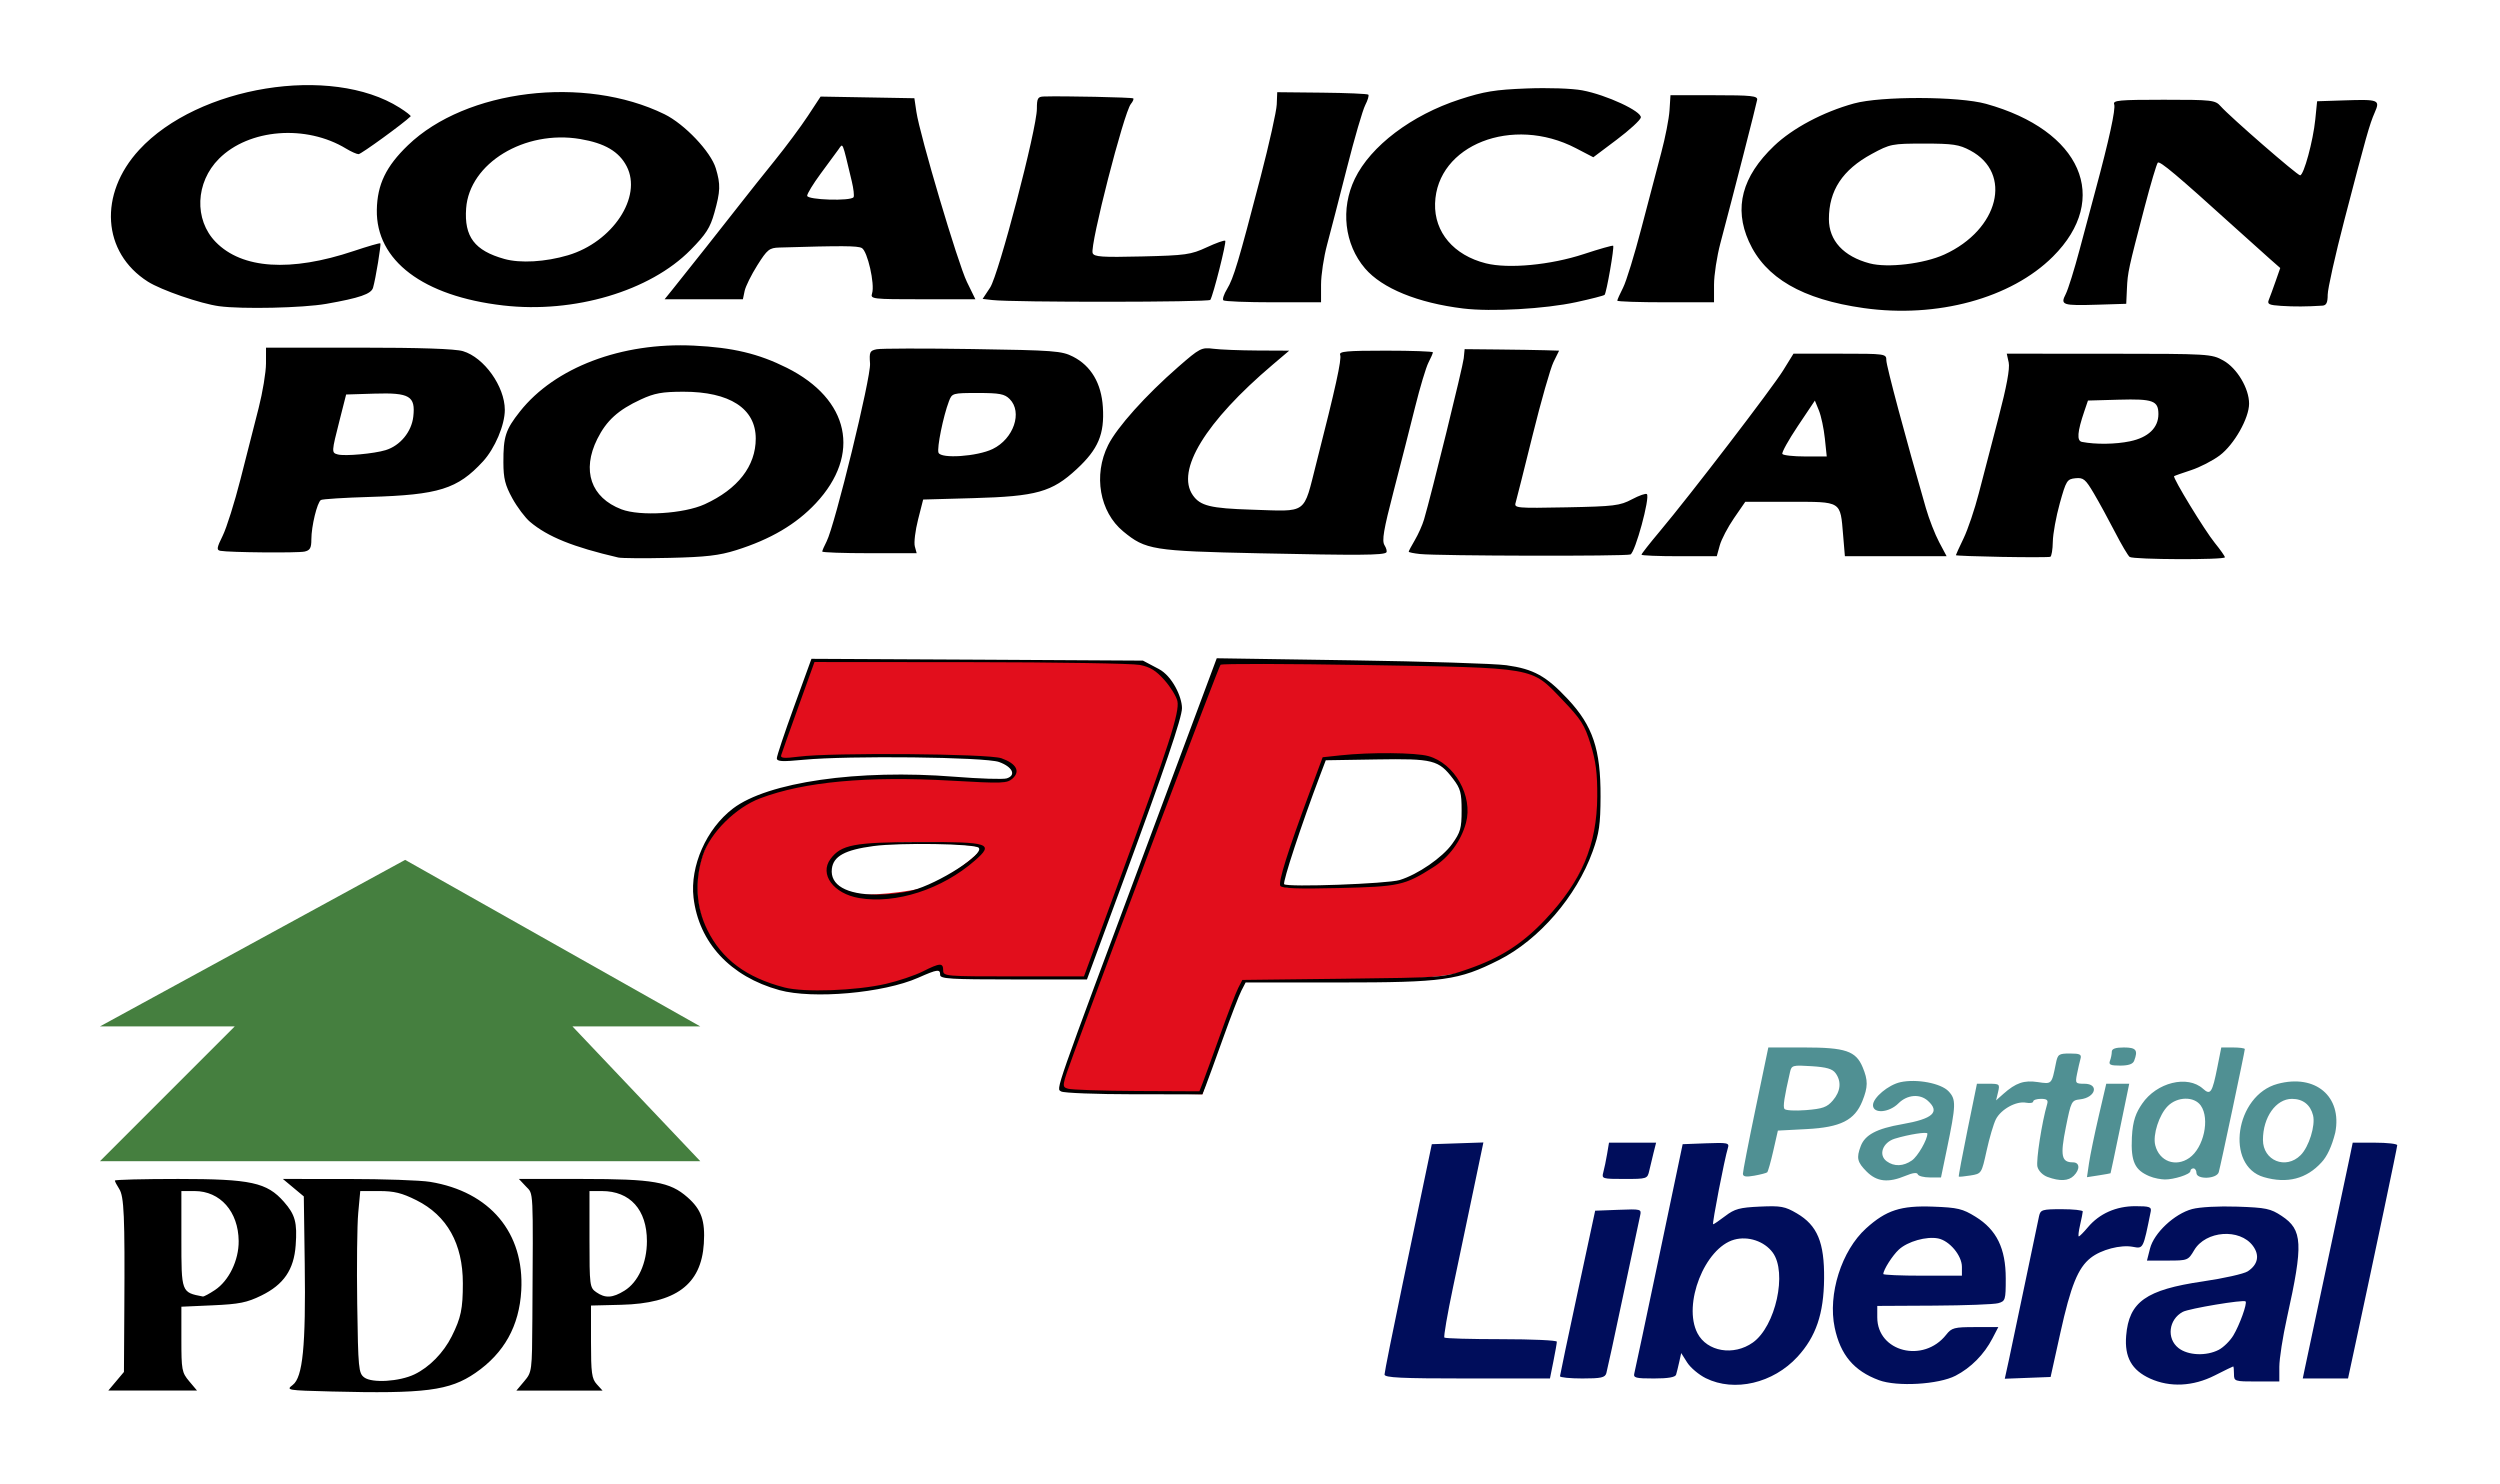
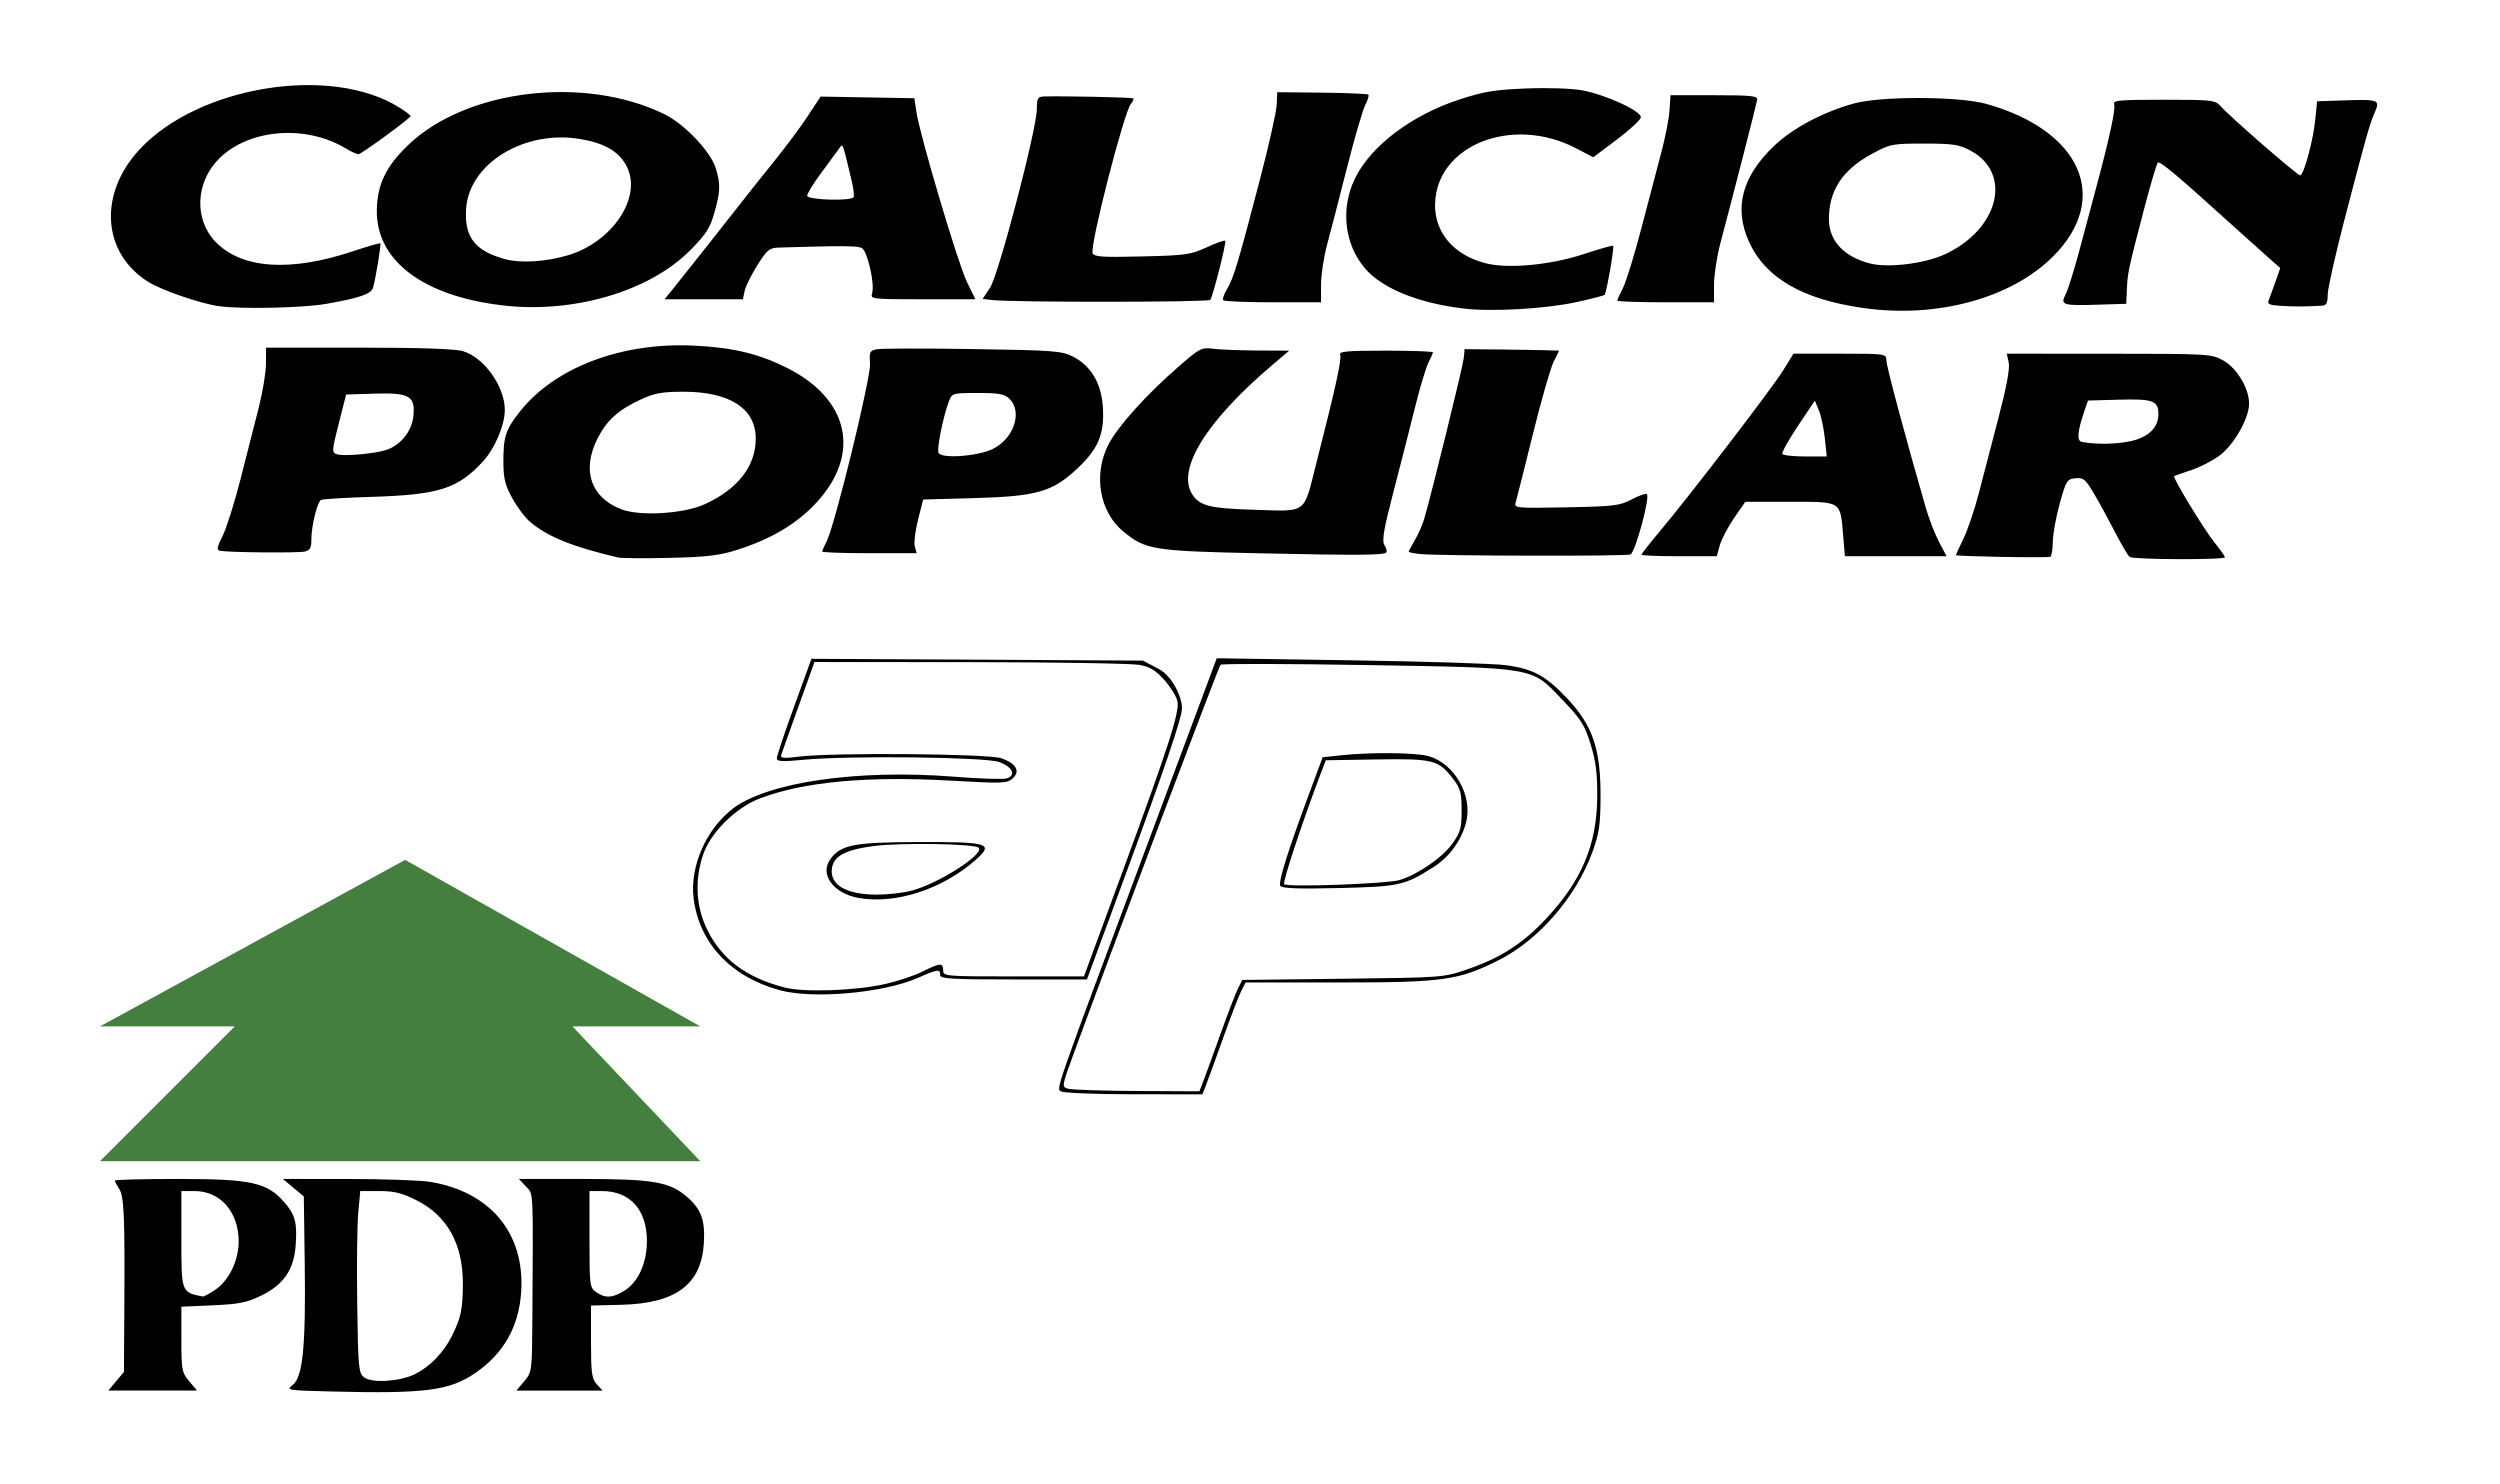
<svg xmlns="http://www.w3.org/2000/svg" xmlns:ns1="http://sodipodi.sourceforge.net/DTD/sodipodi-0.dtd" xmlns:ns2="http://www.inkscape.org/namespaces/inkscape" version="1.1" id="svg10017" width="672.244" height="399.119" viewBox="0 0 672.244 399.119" ns1:docname="Coalicion_Popular_logo.svg" ns2:version="1.0.1 (3bc2e813f5, 2020-09-07)">
  <defs id="defs10021">
    <clipPath clipPathUnits="userSpaceOnUse" id="clipPath10625">
      <rect style="opacity:0.619;fill:#457f3f;fill-opacity:1;stroke:none;stroke-width:3.001;stroke-linecap:round" id="rect10627" width="299.593" height="104.872" x="883.462" y="828.374" />
    </clipPath>
    <clipPath clipPathUnits="userSpaceOnUse" id="clipPath10664">
-       <path style="fill:none;stroke:#000000;stroke-width:1px;stroke-linecap:butt;stroke-linejoin:miter;stroke-opacity:1" d="m -71.656,188.306 c 2.5,8.61 5.294,17.14 7.499,25.83 0.365,1.438 11.827,53.244 12.498,56.659 1.578,8.02 2.219,16.225 4.166,24.163 5.327,21.719 15.867,41.477 24.996,61.658 6.336,14.005 12.268,28.349 18.331,42.494 5.688,13.272 22.733,52.194 36.661,59.158 2.282,1.141 17.726,-0.559 19.164,-0.833 3.111,-0.593 6.025,-2.09 9.165,-2.5 3.305,-0.431 6.666,0 9.999,0 4.722,-0.278 9.48,-0.183 14.165,-0.833 24.281,-3.372 47.921,-12.546 70.823,-20.83 29.223,-10.57 8.897,-4.015 34.995,-14.165 14.739,-5.732 13.759,-3.281 26.663,-12.498 10.653,-7.609 14.775,-20.372 23.33,-29.996 4.23,-4.759 9.189,-5.547 14.165,-9.165 5.767,-4.194 10.749,-9.284 16.664,-13.331 26.694,-18.264 -5.936,4.53 16.664,-9.999 5.104,-3.281 8.983,-8.556 14.165,-11.665 0.982,-0.589 2.38,-0.198 3.333,-0.833 0.833,-0.555 0.958,-1.792 1.666,-2.5 1.02,-1.02 10.094,-8.086 10.832,-8.332 5.869,-1.956 2.301,0.204 6.666,-1.666 5.611,-2.405 10.88,-4.624 16.664,-6.666 5.124,-1.808 10.79,-2.899 15.831,-4.999 0.924,-0.385 1.575,-1.281 2.5,-1.666 3.106,-2.702 7.324,-1.93 10.832,-3.333 5.62,-2.248 11.036,-5.248 16.664,-7.499 4.166,-1.666 8.273,-3.49 12.498,-4.999 1.334,-0.476 2.859,-0.289 4.166,-0.833 2.64,-1.1 4.725,-3.473 7.499,-4.166 5.754,-1.438 10.809,-4.953 16.664,-7.499 9.824,-4.271 20.15,-6.84 29.996,-10.832 10.074,-4.084 22.344,-9.701 32.495,-14.998 3.085,-1.61 5.967,-3.628 9.165,-4.999 5.976,-2.561 12.103,-4.797 18.331,-6.666 1.356,-0.407 2.859,-0.289 4.166,-0.833 3.727,-1.189 6.452,-4.313 9.999,-5.832 9.523,-4.081 19.518,-7.807 29.162,-11.665 9.327,-3.731 19.434,-7.504 29.162,-9.999 7.441,-1.908 15.095,-2.943 22.497,-4.999 12.6,-3.5 40.3,-12.494 52.492,-19.997 4.07,-2.504 7.787,-5.54 11.665,-8.332 6.946,-5.001 14.4,-10.049 19.997,-16.664 5.103,-6.03 11.986,-16.148 14.998,-23.33 2.378,-5.67 3.786,-11.7 5.832,-17.497 4.519,-12.803 4.086,-7.77 5.832,-19.997 0.929,-6.502 0,-13.386 0,-19.997 0,-11.503 0.408,-23.729 -2.5,-34.995 -3.21,-12.437 -8.296,-23.709 -14.165,-34.995 -11.088,-21.324 -19.839,-31.553 -37.495,-48.326 -2.563,-2.435 -4.691,-5.352 -7.499,-7.499 -2.561,-1.959 -12.523,-5.676 -14.998,-6.666 -9.741,-3.896 -11.363,-4.897 -23.33,-7.499 -5.971,-1.298 -12.22,0 -18.331,0 -11.943,0 -23.885,0 -35.828,0 -41.661,0 -83.321,0 -124.982,0 -20.83,0 -41.661,0 -62.491,0 -31.246,0 -37.254,-1.106 -68.323,3.333 -1.465,0.209 -59.255,10.597 -68.323,12.498 -8.374,1.756 -16.601,4.181 -24.996,5.832 -8.557,1.683 -17.256,2.568 -25.83,4.166 -42.044,7.839 -4.473,2.49 -47.493,9.165 -35.435,5.499 -71.661,7.5 -106.651,15.831 C 25.507,-4.684 11.853,2.135 -2.5,8.332 -20.85,16.256 -40.481,22.636 -57.492,33.329 c -35.47,22.296 -46.375,42.778 -53.326,83.321 -1.032,6.022 0,12.22 0,18.331 0,11.247 2.033,24.991 9.165,34.162 1.623,2.087 7.705,8.019 9.999,9.165 1.267,0.633 2.851,0.307 4.166,0.833 3.166,1.266 5.866,3.9 9.165,4.999 1.25,0.417 0.833,-0.833 2.5,0 0.248,0.124 -0.196,0.637 0,0.833 1.258,1.258 2.909,2.075 4.166,3.333 z" id="path10666" />
+       <path style="fill:none;stroke:#000000;stroke-width:1px;stroke-linecap:butt;stroke-linejoin:miter;stroke-opacity:1" d="m -71.656,188.306 c 2.5,8.61 5.294,17.14 7.499,25.83 0.365,1.438 11.827,53.244 12.498,56.659 1.578,8.02 2.219,16.225 4.166,24.163 5.327,21.719 15.867,41.477 24.996,61.658 6.336,14.005 12.268,28.349 18.331,42.494 5.688,13.272 22.733,52.194 36.661,59.158 2.282,1.141 17.726,-0.559 19.164,-0.833 3.111,-0.593 6.025,-2.09 9.165,-2.5 3.305,-0.431 6.666,0 9.999,0 4.722,-0.278 9.48,-0.183 14.165,-0.833 24.281,-3.372 47.921,-12.546 70.823,-20.83 29.223,-10.57 8.897,-4.015 34.995,-14.165 14.739,-5.732 13.759,-3.281 26.663,-12.498 10.653,-7.609 14.775,-20.372 23.33,-29.996 4.23,-4.759 9.189,-5.547 14.165,-9.165 5.767,-4.194 10.749,-9.284 16.664,-13.331 26.694,-18.264 -5.936,4.53 16.664,-9.999 5.104,-3.281 8.983,-8.556 14.165,-11.665 0.982,-0.589 2.38,-0.198 3.333,-0.833 0.833,-0.555 0.958,-1.792 1.666,-2.5 1.02,-1.02 10.094,-8.086 10.832,-8.332 5.869,-1.956 2.301,0.204 6.666,-1.666 5.611,-2.405 10.88,-4.624 16.664,-6.666 5.124,-1.808 10.79,-2.899 15.831,-4.999 0.924,-0.385 1.575,-1.281 2.5,-1.666 3.106,-2.702 7.324,-1.93 10.832,-3.333 5.62,-2.248 11.036,-5.248 16.664,-7.499 4.166,-1.666 8.273,-3.49 12.498,-4.999 1.334,-0.476 2.859,-0.289 4.166,-0.833 2.64,-1.1 4.725,-3.473 7.499,-4.166 5.754,-1.438 10.809,-4.953 16.664,-7.499 9.824,-4.271 20.15,-6.84 29.996,-10.832 10.074,-4.084 22.344,-9.701 32.495,-14.998 3.085,-1.61 5.967,-3.628 9.165,-4.999 5.976,-2.561 12.103,-4.797 18.331,-6.666 1.356,-0.407 2.859,-0.289 4.166,-0.833 3.727,-1.189 6.452,-4.313 9.999,-5.832 9.523,-4.081 19.518,-7.807 29.162,-11.665 9.327,-3.731 19.434,-7.504 29.162,-9.999 7.441,-1.908 15.095,-2.943 22.497,-4.999 12.6,-3.5 40.3,-12.494 52.492,-19.997 4.07,-2.504 7.787,-5.54 11.665,-8.332 6.946,-5.001 14.4,-10.049 19.997,-16.664 5.103,-6.03 11.986,-16.148 14.998,-23.33 2.378,-5.67 3.786,-11.7 5.832,-17.497 4.519,-12.803 4.086,-7.77 5.832,-19.997 0.929,-6.502 0,-13.386 0,-19.997 0,-11.503 0.408,-23.729 -2.5,-34.995 -3.21,-12.437 -8.296,-23.709 -14.165,-34.995 -11.088,-21.324 -19.839,-31.553 -37.495,-48.326 -2.563,-2.435 -4.691,-5.352 -7.499,-7.499 -2.561,-1.959 -12.523,-5.676 -14.998,-6.666 -9.741,-3.896 -11.363,-4.897 -23.33,-7.499 -5.971,-1.298 -12.22,0 -18.331,0 -11.943,0 -23.885,0 -35.828,0 -41.661,0 -83.321,0 -124.982,0 -20.83,0 -41.661,0 -62.491,0 -31.246,0 -37.254,-1.106 -68.323,3.333 -1.465,0.209 -59.255,10.597 -68.323,12.498 -8.374,1.756 -16.601,4.181 -24.996,5.832 -8.557,1.683 -17.256,2.568 -25.83,4.166 -42.044,7.839 -4.473,2.49 -47.493,9.165 -35.435,5.499 -71.661,7.5 -106.651,15.831 C 25.507,-4.684 11.853,2.135 -2.5,8.332 -20.85,16.256 -40.481,22.636 -57.492,33.329 z" id="path10666" />
    </clipPath>
    <clipPath clipPathUnits="userSpaceOnUse" id="clipPath10691">
      <path style="fill:none;stroke:#000000;stroke-width:1px;stroke-linecap:butt;stroke-linejoin:miter;stroke-opacity:1" d="m -852.53,-184.41 c -8.316,3.161 -13.969,10.395 -19.443,17.086 -2.34,2.86 -4.999,5.968 -6.481,9.427 -1.865,4.352 -1.841,7.953 -2.946,12.373 -0.257,1.026 -0.786,1.964 -1.178,2.946 -0.196,1.375 -0.341,2.758 -0.589,4.124 -0.552,3.038 -1.204,6.544 -2.357,9.427 -1.213,3.033 -3.177,5.681 -4.124,8.838 -0.997,3.325 -1.522,6.676 -2.357,10.016 -0.53,2.121 -1.954,4.155 -1.178,6.481 0.659,1.978 4.908,5.664 5.892,7.07 1.902,2.717 2.881,6.088 4.713,8.838 1.617,2.425 4.626,3.665 6.481,5.892 3.058,3.669 5.409,8.914 9.427,11.783 3.462,2.473 7.422,4.765 10.605,7.659 6.815,6.195 11.638,14.849 18.853,20.621 1.659,1.327 3.58,2.291 5.303,3.535 4.561,3.294 6.288,5.305 11.194,8.248 5.782,3.469 15.681,7.453 21.799,9.427 7.563,2.44 15.878,2.398 23.567,0.589 4.531,-1.066 8.332,-4.434 12.962,-5.303 12.043,-2.258 24.545,-1.012 36.529,-3.535 5.097,-1.073 10.912,-5.77 15.318,-8.248 6.002,-3.376 11.944,-6.784 17.675,-10.605 3.851,-2.567 7.597,-6.155 11.783,-8.248 8.166,-4.083 16.795,-7.284 25.334,-10.605 3.649,-1.419 13.584,-4.958 15.318,-5.892 1.838,-0.99 3.093,-2.808 4.713,-4.124 5.498,-4.467 9.717,-8.611 14.14,-14.14 1.304,-1.63 2.886,-3.033 4.124,-4.713 3.929,-5.332 6.339,-11.296 9.427,-17.086 1.739,-3.261 3.337,-5.101 4.124,-8.838 0.6,-2.849 0.887,-8.507 0.589,-11.783 -0.288,-3.165 -1.986,-5.368 -2.946,-8.248 -0.317,-0.95 -0.217,-2.016 -0.589,-2.946 -1.23,-3.076 -7.391,-9.304 -9.427,-11.194 -8.603,-7.989 1.142,2.91 -6.481,-4.713 -0.889,-0.889 -1.426,-2.1 -2.357,-2.946 -4.849,-4.408 -13.765,-7.998 -19.443,-11.783 -1.187,-0.791 -2.348,-2.155 -3.535,-2.946 -2.672,-1.781 -6.316,-3.235 -9.427,-4.124 -9.311,-2.66 -19.337,-2.01 -28.869,-3.535 -10.762,-1.722 -16.971,-4.124 -28.28,-4.124 -18.461,0 -36.921,0 -55.382,0 -17.675,0 -35.35,0 -53.025,0 -1.724,0 -21.819,-0.579 -22.978,0 -1.303,0.651 -0.183,0.366 -0.589,1.178 -1.059,2.118 -3.83,3.609 -5.892,4.124 z" id="path10693" />
    </clipPath>
    <clipPath clipPathUnits="userSpaceOnUse" id="clipPath10697">
-       <path style="fill:none;stroke:#000000;stroke-width:1px;stroke-linecap:butt;stroke-linejoin:miter;stroke-opacity:1" d="m 273.67,-355.565 -5.303,50.669 88.352,-0.164 70.302,1.354 17.497,-48.535 z" id="path10699" />
-     </clipPath>
+       </clipPath>
  </defs>
  <ns1:namedview pagecolor="#ffffff" bordercolor="#666666" borderopacity="1" objecttolerance="10" gridtolerance="10" guidetolerance="10" ns2:pageopacity="0" ns2:pageshadow="2" ns2:window-width="1920" ns2:window-height="1001" id="namedview10019" showgrid="false" showguides="true" ns2:guide-bbox="true" ns2:zoom="1.2001729" ns2:cx="216.6054" ns2:cy="282.47102" ns2:window-x="-9" ns2:window-y="-9" ns2:window-maximized="1" ns2:current-layer="g10025" />
  <g ns2:groupmode="layer" ns2:label="Image" id="g10025">
    <path style="fill:#457f3f;stroke:none;stroke-width:1px;stroke-linecap:butt;stroke-linejoin:miter;stroke-opacity:1;fill-opacity:1" d="M 108.943,231.217 26.871,276.002 H 63.116 L 26.871,312.247 H 188.306 L 153.936,276.002 h 34.37 z" id="path10606" />
-     <path style="fill:#e20e1c;fill-opacity:1;stroke-width:0.813" d="m -980.553,28.841 -8.853,-0.232 1.904,-2.027 c 2.493,-2.654 3.113,-8.337 3.142,-28.805 0.025,-18.081 -0.519,-21.582 -3.759,-24.179 l -2.277,-1.825 18.382,-0.004 c 10.11,-0.002 20.325,0.365 22.701,0.815 13.759,2.609 22.403,11.929 23.351,25.177 0.852,11.911 -5.378,23.013 -15.939,28.401 -4.424,2.257 -12.923,3.477 -22.076,3.17 -4.247,-0.143 -11.706,-0.364 -16.575,-0.491 z m 27.115,-5.688 c 8.034,-4.967 11.918,-13.606 11.206,-24.928 -0.497,-7.902 -1.849,-11.376 -6.314,-16.22 -4.068,-4.414 -10.214,-6.989 -16.68,-6.989 h -4.44 l -0.177,11.583 c -0.53,34.686 -0.39,37.349 2.057,39.043 1.934,1.339 10.585,-0.163 14.35,-2.49 z m -83.698,5.034 c 0,-0.264 0.823,-1.145 1.829,-1.959 1.812,-1.467 1.831,-1.701 2.068,-25.691 0.231,-23.417 0.183,-24.286 -1.447,-26.491 l -1.685,-2.28 h 17.763 c 13.758,0 18.58,0.278 21.388,1.235 6.8,2.317 10.821,7.788 10.743,14.616 -0.134,11.689 -7.132,17.329 -22.613,18.226 l -8.129,0.471 v 9.082 c 0,8.493 0.128,9.217 1.971,11.177 l 1.971,2.095 h -11.928 c -6.561,0 -11.928,-0.216 -11.928,-0.479 z m 30.319,-28.268 c 6.85,-6.85 5.487,-20.491 -2.376,-23.777 -1.6,-0.669 -4.061,-1.104 -5.469,-0.967 l -2.559,0.249 -0.246,12.465 c -0.171,8.679 0.044,12.814 0.709,13.616 0.525,0.633 2.361,1.151 4.08,1.151 2.464,0 3.704,-0.579 5.861,-2.736 z m 81.378,26.247 c 2.089,-2.482 2.105,-2.611 2.171,-17.273 0.147,-32.829 0.17,-32.343 -1.674,-34.838 l -1.692,-2.288 10.795,-0.152 c 17.146,-0.241 23.5,0.075 28.062,1.397 10.209,2.958 14.237,13.171 9.137,23.168 -3.279,6.428 -10.906,9.727 -22.487,9.727 h -6.762 v 8.076 c 0,8.429 0.784,11.958 3.037,13.668 1.09,0.827 -0.893,1.016 -10.676,1.016 h -12.014 z M -898.135,1.117 c 3.104,-2.143 5.69,-7.898 5.689,-12.657 -0.002,-7.865 -5.223,-13.759 -11.759,-13.278 l -3.278,0.241 v 12.982 12.982 l 2.032,1.022 c 2.273,1.144 4.309,0.784 7.316,-1.292 z m 290.601,24.607 c -1.341,-0.688 -3.424,-2.373 -4.629,-3.744 l -2.19,-2.493 -0.52,2.354 c -1.05,4.759 -0.858,4.636 -6.542,4.179 -2.922,-0.235 -5.441,-0.558 -5.597,-0.72 -0.272,-0.28 12.191,-60.169 12.96,-62.275 0.252,-0.69 2.338,-1.016 6.508,-1.016 5.95,0 6.124,0.056 5.709,1.829 -1.143,4.879 -3.667,17.998 -3.667,19.061 0,0.868 0.688,0.623 2.476,-0.881 7.677,-6.46 20.725,-4.101 25.34,4.581 1.571,2.956 1.835,4.683 1.83,11.989 -0.005,7.849 -0.208,8.966 -2.529,13.891 -2.904,6.163 -7.214,10.838 -11.997,13.01 -4.209,1.911 -13.632,2.04 -17.152,0.234 z m 9.615,-8.734 c 2.916,-1.218 6.764,-5.355 8,-8.6 4.22,-11.082 1.154,-20.368 -6.727,-20.368 -6.352,0 -10.908,4.174 -13.248,12.137 -2.417,8.223 -1.03,14.225 3.841,16.627 3.2,1.578 4.751,1.617 8.135,0.203 z m 35.914,8.749 c -8.133,-2.977 -12.424,-11.083 -11.528,-21.777 1.187,-14.158 12.404,-25.694 24.984,-25.694 14.041,0 22.262,8.054 21.728,21.288 l -0.24,5.943 -17.377,0.22 -17.377,0.22 0.414,3.674 c 0.484,4.298 2.162,6.442 6.041,7.723 4.049,1.336 7.969,0.311 11.214,-2.934 2.707,-2.707 3.024,-2.806 8.98,-2.806 h 6.174 l -2.259,4.15 c -4.3,7.9 -10.972,11.345 -21.767,11.237 -3.16,-0.032 -7.205,-0.591 -8.988,-1.244 z m 22.885,-31.01 c -0.682,-4.285 -3.696,-6.706 -8.348,-6.706 -2.009,0 -4.722,0.553 -6.028,1.228 -2.16,1.117 -6.486,6.387 -6.486,7.902 0,0.343 4.803,0.624 10.674,0.624 h 10.674 z m 51.769,31.424 c -1.408,-0.408 -3.694,-2.034 -5.08,-3.613 -2.1,-2.392 -2.521,-3.55 -2.521,-6.934 0,-5.546 1.693,-9.15 5.643,-12.011 3.726,-2.699 7.637,-3.774 18.337,-5.041 9.188,-1.088 11.156,-2.236 10.817,-6.313 -0.213,-2.563 -0.698,-3.218 -3.333,-4.506 -2.14,-1.045 -3.936,-1.346 -5.869,-0.984 -3.113,0.584 -7.711,4.051 -7.711,5.814 0,0.887 -1.402,1.147 -6.185,1.147 h -6.185 l 0.544,-2.235 c 1.026,-4.215 4.398,-8.247 8.781,-10.5 3.841,-1.974 5.15,-2.197 13.205,-2.245 7.821,-0.047 9.379,0.179 12.428,1.806 1.918,1.023 4.227,3.034 5.132,4.469 2.05,3.251 1.771,7.009 -1.687,22.753 -1.353,6.161 -2.461,12.837 -2.461,14.835 v 3.633 h -6.097 c -5.961,0 -6.097,-0.045 -6.097,-2.032 0,-2.101 -1.113,-2.707 -2.084,-1.135 -1.992,3.223 -13.079,4.974 -19.577,3.092 z m 16.247,-8.004 c 3.728,-1.417 6.646,-5.609 8.167,-11.731 0.555,-2.236 0.484,-2.309 -1.696,-1.744 -1.252,0.324 -3.19,0.71 -4.308,0.858 -7.985,1.054 -9.491,1.372 -10.638,2.241 -1.71,1.297 -3.181,4.141 -3.181,6.15 0,3.75 6.607,6.146 11.656,4.227 z m -223.247,7.482 c -0.196,-0.342 2.614,-14.706 6.244,-31.918 l 6.6,-31.296 7.178,-0.236 c 6.574,-0.216 7.142,-0.113 6.749,1.219 -0.699,2.372 -10.272,48.52 -10.27,49.51 8.1e-4,0.612 4.996,1.143 15.286,1.626 l 15.285,0.717 -1.263,5.284 -1.263,5.284 -22.095,0.216 c -12.152,0.119 -22.255,-0.064 -22.451,-0.406 z m 49.138,0.012 c -1.454,-0.276 -1.828,-0.784 -1.564,-2.125 0.191,-0.969 2.322,-11.181 4.737,-22.693 l 4.391,-20.931 h 6.318 c 3.475,0 6.318,0.194 6.318,0.43 0,0.428 -8.519,40.585 -9.35,44.075 -0.388,1.627 -0.905,1.817 -4.688,1.718 -2.339,-0.061 -5.112,-0.274 -6.163,-0.474 z m 119.134,0.035 c -0.898,-0.244 -1.306,-0.915 -1.065,-1.752 0.215,-0.746 2.303,-10.684 4.638,-22.085 2.335,-11.4 4.461,-20.965 4.722,-21.255 0.262,-0.29 2.986,-0.744 6.054,-1.01 l 5.578,-0.483 -0.567,3.784 -0.567,3.784 2.595,-2.594 c 1.427,-1.427 3.712,-3.173 5.079,-3.879 2.792,-1.444 11.986,-2.538 11.955,-1.423 -0.018,0.637 -0.767,4.277 -2.023,9.821 -0.362,1.599 -0.9,1.776 -5.21,1.715 -5.639,-0.08 -9.257,1.665 -12.052,5.814 -2.108,3.128 -2.824,5.547 -5.788,19.545 l -2.152,10.161 -4.871,0.126 c -2.679,0.069 -5.526,-0.052 -6.327,-0.269 z m 80.508,-0.011 c -0.782,-0.204 -1.423,-0.809 -1.423,-1.343 0,-0.814 7.331,-35.771 11.832,-56.42 l 1.285,-5.893 h 6.041 c 4.287,0 6.043,0.295 6.048,1.016 0.012,1.77 -12.238,59.459 -13.032,61.372 -0.66,1.589 -1.321,1.817 -5.044,1.735 -2.357,-0.052 -4.925,-0.262 -5.708,-0.466 z m -190.008,-54.641 c 0,-0.444 0.396,-2.654 0.88,-4.911 l 0.88,-4.104 h 6.436 c 3.54,0 6.42,0.091 6.401,0.203 -0.019,0.112 -0.503,2.215 -1.075,4.674 l -1.041,4.471 -6.241,0.237 c -3.748,0.143 -6.241,-0.085 -6.241,-0.57 z m 71.47,-1.637 c -2.551,-2.551 -2.814,-3.682 -1.599,-6.876 1.153,-3.034 4.298,-4.694 11.147,-5.885 8.255,-1.435 10.255,-3.252 6.911,-6.278 -2.169,-1.963 -5.581,-1.667 -7.935,0.687 -2.539,2.539 -6.835,2.84 -6.835,0.479 0,-2.011 4.127,-5.468 7.381,-6.183 4.35,-0.955 10.903,0.283 12.933,2.445 2.076,2.21 2.035,3.59 -0.466,15.656 l -1.559,7.519 -2.981,4.5e-4 c -1.639,2.5e-4 -3.108,-0.382 -3.264,-0.851 -0.183,-0.55 -1.348,-0.406 -3.293,0.406 -4.651,1.943 -7.705,1.616 -10.44,-1.119 z m 12.161,-3.014 c 1.587,-1.112 4.159,-5.577 4.159,-7.22 0,-0.558 -5.016,0.224 -8.739,1.362 -3.296,1.007 -4.519,4.395 -2.2,6.091 2.001,1.463 4.479,1.378 6.779,-0.233 z m 36.469,4.445 c -1.293,-0.472 -2.442,-1.632 -2.722,-2.749 -0.411,-1.637 1.22,-12.139 2.614,-16.831 0.325,-1.095 -0.058,-1.423 -1.664,-1.423 -1.148,0 -2.087,0.315 -2.087,0.7 0,0.385 -0.868,0.534 -1.928,0.332 -2.624,-0.502 -6.743,1.767 -8.112,4.469 -0.619,1.222 -1.737,5.011 -2.485,8.42 -1.356,6.183 -1.367,6.2 -4.332,6.681 -1.635,0.265 -3.054,0.401 -3.153,0.302 -0.099,-0.099 0.959,-5.758 2.35,-12.574 l 2.531,-12.394 h 3.109 c 2.98,0 3.087,0.093 2.573,2.235 l -0.537,2.235 1.944,-1.727 c 3.364,-2.99 5.566,-3.746 9.285,-3.188 3.795,0.569 3.708,0.659 4.856,-5.042 0.493,-2.45 0.767,-2.642 3.773,-2.642 2.698,0 3.175,0.239 2.841,1.423 -0.22,0.782 -0.64,2.611 -0.932,4.064 -0.508,2.524 -0.42,2.642 1.971,2.642 4.047,0 3.052,3.714 -1.124,4.194 -2.333,0.268 -2.446,0.488 -3.854,7.514 -1.541,7.683 -1.191,9.426 1.891,9.426 1.858,0 1.987,1.862 0.249,3.6 -1.434,1.434 -3.741,1.543 -7.056,0.332 z m 27.297,-0.24 c -3.681,-1.601 -4.546,-3.778 -4.203,-10.574 0.232,-4.585 0.737,-6.515 2.319,-8.851 3.905,-5.766 12.229,-7.82 16.399,-4.046 2.002,1.812 2.478,1.089 3.856,-5.841 l 1.047,-5.269 h 3.163 c 1.74,0 3.163,0.195 3.163,0.434 0,0.652 -6.519,31.454 -7.005,33.097 -0.551,1.864 -6.001,2.048 -6.001,0.203 0,-0.671 -0.366,-1.219 -0.813,-1.219 -0.447,0 -0.813,0.33 -0.813,0.733 0,0.897 -4.485,2.53 -6.827,2.486 -0.939,-0.018 -2.868,-0.536 -4.285,-1.153 z m 10.826,-4.883 c 3.873,-2.712 5.582,-10.509 3.086,-14.072 -1.767,-2.523 -6.285,-2.459 -8.87,0.126 -2.351,2.351 -4.083,7.746 -3.382,10.536 1.09,4.344 5.494,5.982 9.167,3.41 z m 20.05,5.172 c -10.499,-3.038 -7.722,-22.011 3.671,-25.078 10.168,-2.738 17.405,3.357 15.527,13.077 -0.377,1.952 -0.702,3.823 -0.721,4.157 -0.019,0.334 -1.352,2.064 -2.96,3.845 -4.033,4.464 -9.257,5.811 -15.517,3.999 z m 9.887,-5.92 c 2.23,-2.23 4.017,-7.978 3.331,-10.713 -0.713,-2.84 -2.737,-4.418 -5.666,-4.418 -4.309,0 -7.806,4.939 -7.806,11.027 0,5.596 6.158,8.089 10.141,4.105 z m -149.98,5.024 c -0.014,-0.579 1.518,-8.46 3.405,-17.514 l 3.43,-16.461 h 9.642 c 11.111,0 13.895,0.941 15.722,5.312 1.469,3.515 1.454,5.292 -0.075,9.1 -2.072,5.16 -5.839,7.059 -14.952,7.535 l -7.768,0.406 -1.234,5.435 c -0.679,2.989 -1.417,5.593 -1.64,5.785 -0.224,0.193 -1.778,0.598 -3.455,0.901 -2.232,0.404 -3.055,0.269 -3.073,-0.502 z m 24.182,-19.715 c 2.108,-2.45 2.373,-5.111 0.734,-7.353 -0.846,-1.157 -2.431,-1.617 -6.464,-1.873 -5.077,-0.323 -5.365,-0.245 -5.782,1.581 -1.545,6.767 -1.921,9.239 -1.509,9.905 0.257,0.416 2.874,0.563 5.816,0.326 4.49,-0.36 5.647,-0.776 7.205,-2.586 z m 68.896,16.796 c 0.308,-2.103 1.475,-7.756 2.593,-12.562 l 2.034,-8.738 h 3.088 3.088 l -2.475,11.99 c -1.361,6.594 -2.507,12.03 -2.547,12.078 -0.039,0.049 -1.482,0.306 -3.206,0.573 l -3.135,0.484 z m -534.442,0.049 c 0,-0.369 7.975,-8.616 17.722,-18.326 16.594,-16.531 17.564,-17.66 15.241,-17.723 -1.364,-0.037 -9.302,-0.011 -17.638,0.059 -8.336,0.069 -15.358,-0.199 -15.604,-0.597 -0.246,-0.398 1.631,-1.743 4.171,-2.989 2.54,-1.246 20.719,-10.882 40.397,-21.414 19.678,-10.532 36.151,-19.151 36.606,-19.153 0.98,-0.005 78.462,41.432 79.599,42.569 0.498,0.498 -5.597,0.78 -16.859,0.78 -10.305,0 -17.639,0.314 -17.639,0.754 0,0.415 8.047,8.322 17.883,17.572 9.836,9.25 17.883,17.141 17.883,17.535 0,0.409 -30.328,0.742 -70.517,0.773 -38.784,0.031 -75.18,0.23 -80.881,0.443 -5.7,0.213 -10.364,0.086 -10.364,-0.283 z m 258.065,-20.012 c -0.553,-1.44 -0.85,-0.675 22.988,-63.546 l 19.511,-51.459 36.191,0.38 c 37.122,0.39 44.485,1.107 49.386,3.642 3.148,1.628 10.954,9.576 12.799,13.165 3.836,7.465 4.787,20.628 2.459,29.785 -3.017,11.868 -11.799,24.315 -22.17,31.028 -10.948,7.087 -19.937,7.805 -53.253,7.89 -16.782,0.043 -19.018,0.168 -19.018,0.168 -0.96,2.2 -4.294,10.031 -6.654,17.292 l -4.279,13.162 -19.322,-0.408 c -16.609,-0.351 -18.226,-0.023 -18.639,-1.099 z m 84.125,-54.629 c 11.234,-1.182 19.441,-5.685 22.901,-13.197 2.981,-6.472 1.056,-15.259 -4.669,-19.047 -3.148,-2.083 -4.155,-3.275 -17.629,-2.169 l -13.899,0.38 -6.127,16.226 c -3.222,8.531 -5.514,16.912 -5.241,17.622 0.407,1.06 2.494,0.639 9.02,0.627 4.373,-0.008 11.786,-0.034 15.645,-0.441 z m 197.875,47.129 c 0.271,-0.707 0.493,-1.805 0.493,-2.439 0,-0.803 0.987,-1.153 3.251,-1.153 3.309,0 3.861,0.718 2.758,3.591 -0.336,0.876 -1.53,1.286 -3.745,1.286 -2.631,0 -3.157,-0.245 -2.758,-1.286 z m -359.921,-20.23 c -24.505,-7.572 -27.062,-39.718 -4.53,-50.146 10.543,-4.88 34.334,-7.148 55.548,-5.293 7.409,0.648 11.77,0.816 12.925,0.198 2.365,-1.266 0.755,-4.157 -3.331,-5.491 -4.421,-1.443 -45.943,-1.635 -53.65,-0.261 -2.682,0.478 -4.587,0.011 -4.907,-0.182 -0.472,-0.285 3.072,-9.202 8.196,-23.851 l 0.859,-2.456 43.285,0.074 c 29.231,0.05 44.943,0.292 46.457,0.865 4.943,1.868 8.903,7.513 8.903,12.269 0,3.042 -5.855,19.595 -17.414,50.716 -4.302,11.584 -7.732,21.267 -7.732,21.419 0,0.152 -8.574,0.232 -19.527,0.232 -17.161,0 -19.216,0.015 -19.216,-1.035 0,-1.578 -1.156,-1.797 -6.86,0.604 -11.078,4.663 -28.966,5.442 -39.008,2.339 z m 42.591,-26.782 c 4.113,-1.473 13.952,-9.009 14.011,-10.259 0.021,-0.447 -5.018,-0.786 -9.034,-1.199 -9.776,-1.006 -25.382,0.388 -29.12,2.562 -4.845,2.819 -3.293,9.04 2.527,10.852 3.496,1.088 17.23,-0.385 21.616,-1.956 z m -86.58,-88.328 c -10.07,-1.701 -19.534,-6.516 -24.073,-12.248 -1.395,-1.762 -3.224,-5.41 -4.063,-8.106 -1.284,-4.124 -1.381,-5.506 -0.616,-8.703 1.33,-5.553 4.116,-9.946 9.328,-14.71 5.377,-4.914 9.498,-7.142 19.018,-10.283 6.33,-2.088 7.966,-2.284 19.509,-2.33 14.072,-0.057 19.284,0.929 28.39,5.368 19.947,9.723 20.744,30.268 1.655,42.617 -10.481,6.78 -20.219,9.32 -35.178,9.177 -5.447,-0.052 -11.733,-0.404 -13.969,-0.782 z m 25.803,-14.035 c 4.961,-2.194 10.265,-7.119 12.311,-11.432 3.111,-6.555 0.623,-13.231 -6.189,-16.612 -4.576,-2.271 -15.239,-2.785 -20.546,-0.989 -7.928,2.682 -14.124,8.549 -16.234,15.371 -1.927,6.232 2.759,13.868 9.502,15.481 5.702,1.364 15.949,0.483 21.155,-1.819 z m 310.229,14.262 -3.747,-0.243 -0.473,-5.067 c -0.26,-2.787 -0.855,-6.071 -1.321,-7.298 l -0.848,-2.231 -11.947,0.225 -11.947,0.225 -2.81,3.914 c -1.545,2.153 -3.273,5.262 -3.838,6.909 l -1.029,2.996 -10.238,0.228 c -5.631,0.125 -10.238,-0.092 -10.238,-0.484 0,-0.391 0.761,-1.4 1.691,-2.241 1.439,-1.302 13.016,-15.956 18.225,-23.068 2.159,-2.949 4.54,-6.02 11.515,-14.861 3.204,-4.06 6.496,-8.77 7.316,-10.465 0.822,-1.7 2.221,-3.23 3.117,-3.411 0.894,-0.18 6.747,-0.107 13.006,0.163 9.013,0.388 11.331,0.721 11.145,1.601 -0.129,0.611 0.118,2.257 0.55,3.658 0.431,1.401 2.129,7.485 3.773,13.521 5.729,21.041 8.503,29.967 10.208,32.857 l 1.717,2.909 -5.567,0.046 c -3.062,0.025 -7.579,0.117 -10.038,0.203 -2.459,0.086 -6.157,0.048 -8.218,-0.086 z m -8.853,-28.411 c -0.002,-1.47 -2.309,-12.539 -2.693,-12.923 -0.234,-0.234 -0.874,0.429 -1.422,1.473 -0.548,1.044 -1.985,3.179 -3.193,4.744 -1.208,1.565 -2.843,3.851 -3.634,5.08 l -1.437,2.235 h 6.19 c 3.405,0 6.19,-0.274 6.189,-0.61 z m 39.558,28.408 c -3.302,-0.171 -4.619,-0.542 -4.332,-1.219 3.507,-8.283 4.977,-12.804 7.848,-24.14 1.868,-7.377 4.104,-15.756 4.968,-18.62 0.99,-3.281 1.383,-6.213 1.061,-7.926 l -0.51,-2.718 h 27.348 c 29.972,0 30.896,0.127 34.803,4.771 7.279,8.651 0.345,22.97 -13.069,26.989 -1.859,0.557 -3.381,1.401 -3.381,1.876 0,1.385 8.167,14.445 11.119,17.781 1.485,1.678 2.7,3.232 2.7,3.455 0,0.222 -6.047,0.404 -13.438,0.404 -12.057,0 -13.492,-0.146 -13.962,-1.423 -0.906,-2.462 -9.342,-17.613 -10.635,-19.102 -0.68,-0.782 -2.083,-1.423 -3.119,-1.423 -1.601,0 -2.078,0.702 -3.181,4.674 -0.714,2.571 -1.501,5.223 -1.749,5.893 -0.248,0.671 -0.68,3.414 -0.96,6.097 l -0.509,4.877 h -8.129 c -4.471,0 -10.264,-0.111 -12.873,-0.246 z m 41.823,-31.145 c 5.084,-1.09 8.036,-3.719 8.036,-7.154 0,-3.526 -1.974,-4.226 -11.15,-3.956 l -7.895,0.233 -1.345,5.284 -1.345,5.284 2.942,0.494 c 4.765,0.8 6.29,0.774 10.757,-0.184 z m -342.993,30.347 c -4.543,-0.127 -8.26,-0.538 -8.26,-0.913 0,-0.375 0.706,-2.282 1.568,-4.239 0.862,-1.957 3.249,-10.325 5.303,-18.596 2.054,-8.271 4.288,-17.05 4.963,-19.509 0.675,-2.459 1.136,-6.117 1.023,-8.129 l -0.205,-3.658 24.359,-0.242 c 26.049,-0.259 28.623,0.024 32.893,3.618 3.981,3.35 5.692,7.525 5.683,13.866 -0.007,4.617 -0.4,6.203 -2.406,9.701 -2.973,5.184 -7.21,8.75 -13.031,10.967 -3.647,1.389 -7.087,1.798 -18.672,2.219 l -14.201,0.516 -0.978,3.251 c -0.538,1.788 -1.006,4.955 -1.04,7.037 l -0.062,3.786 -4.34,0.278 c -2.387,0.153 -8.057,0.174 -12.599,0.047 z m 37.205,-28.19 c 5.934,-3.069 8.435,-9.94 4.902,-13.473 -1.457,-1.457 -2.513,-1.629 -8.738,-1.423 l -7.081,0.234 -1.795,6.909 c -0.987,3.8 -1.81,7.367 -1.829,7.925 -0.05,1.498 11.578,1.359 14.541,-0.174 z m 50.588,27.982 c -12.047,-1.263 -19.455,-6.983 -21.467,-16.573 -1.845,-8.796 2.04,-15.528 17.277,-29.93 l 9.244,-8.738 h 11.584 c 6.371,0 11.781,0.319 12.022,0.709 0.241,0.39 -2.207,3.021 -5.439,5.847 -12.593,11.009 -19.595,19.987 -20.549,26.349 -0.698,4.652 0.06,6.714 3.161,8.605 2.249,1.371 4.164,1.567 15.372,1.57 10.902,0.002 12.803,-0.18 12.803,-1.23 0,-0.678 1.853,-8.26 4.117,-16.849 2.264,-8.589 4.369,-17.636 4.676,-20.105 l 0.56,-4.489 11.72,-0.226 c 6.446,-0.125 12.057,0.111 12.469,0.522 0.456,0.456 0.402,1.396 -0.139,2.407 -0.488,0.912 -3.219,10.553 -6.068,21.425 -7.357,28.07 -7.229,27.471 -6.163,28.754 0.503,0.606 0.679,1.484 0.391,1.951 -0.613,0.993 -46.109,0.995 -55.57,0.002 z m 61.645,0.118 c 0,-0.411 0.902,-2.519 2.004,-4.684 2.373,-4.661 10.862,-37.406 11.663,-44.986 l 0.558,-5.284 12.157,-0.226 c 14.345,-0.267 14.955,-0.142 13.109,2.675 -1.306,1.993 -10.228,35.765 -10.228,38.715 0,1.407 0.849,1.51 12.396,1.492 11.245,-0.018 12.843,-0.203 17.206,-1.996 2.645,-1.087 5.062,-1.821 5.37,-1.631 0.308,0.191 -0.4,3.924 -1.573,8.296 l -2.134,7.95 -30.264,0.213 c -18.031,0.127 -30.264,-0.089 -30.264,-0.535 z m -320.474,-0.559 c -0.261,-0.261 0.218,-1.648 1.064,-3.081 0.846,-1.434 3.034,-8.445 4.863,-15.58 1.829,-7.135 4.215,-16.439 5.304,-20.676 1.088,-4.237 1.979,-9.45 1.979,-11.583 v -3.88 h 26.044 c 23.953,0 26.286,0.124 29.06,1.539 12.285,6.27 11.66,24.827 -1.121,33.293 -5.858,3.88 -10.561,4.876 -25.524,5.402 -7.372,0.259 -13.62,0.732 -13.885,1.05 -0.993,1.192 -2.381,7.39 -2.381,10.63 v 3.36 h -12.464 c -6.855,0 -12.677,-0.213 -12.938,-0.474 z m 46.317,-27.947 c 5.7,-2.588 8.323,-8.764 5.458,-12.854 -1.155,-1.649 -1.932,-1.807 -8.91,-1.807 h -7.645 l -0.89,3.455 c -0.489,1.9 -1.202,4.552 -1.584,5.893 -0.382,1.341 -0.917,3.445 -1.189,4.674 l -0.495,2.235 5.909,-0.018 c 4.059,-0.012 6.985,-0.506 9.347,-1.578 z m 287.715,-37.413 c -19.744,-2.486 -30.628,-11.387 -30.628,-25.051 0,-12.983 14.176,-26.79 32.684,-31.834 12.268,-3.343 28.494,-3.51 37.353,-0.385 4.907,1.731 10.565,5.186 9.998,6.104 -0.487,0.788 -10.506,8.894 -12.366,10.005 -0.579,0.346 -3.378,-0.554 -6.484,-2.083 -5.092,-2.508 -6.025,-2.691 -13.666,-2.691 -7.517,0 -8.601,0.204 -12.992,2.448 -5.536,2.829 -8.975,7.162 -9.778,12.321 -2.707,17.388 15.502,24.478 40.957,15.947 3.278,-1.099 6.151,-1.807 6.384,-1.574 0.233,0.233 -0.087,3.282 -0.711,6.775 -1.122,6.281 -1.168,6.362 -4.168,7.353 -7.593,2.507 -26.751,3.902 -36.583,2.665 z m 110.812,0.308 c -17.212,-2.11 -28.19,-8.051 -32.985,-17.85 -1.887,-3.858 -2.13,-5.177 -1.772,-9.633 1.014,-12.629 11.266,-22.28 29.495,-27.767 9.912,-2.984 24.894,-3.164 35.251,-0.425 12.805,3.386 20.99,8.843 24.833,16.554 4.208,8.445 2.207,16.739 -6.039,25.021 -5.982,6.008 -12.875,9.721 -22.771,12.266 -5.945,1.529 -20.264,2.539 -26.012,1.834 z m 16.887,-13.749 c 5.089,-1.511 10.285,-5.351 13.575,-10.032 2.074,-2.95 2.459,-4.262 2.459,-8.365 0,-4.653 -0.146,-5.002 -3.352,-7.992 -3.93,-3.666 -7.648,-4.875 -15.012,-4.881 -10.696,-0.009 -20.092,4.842 -23.803,12.288 -3.104,6.228 -2.944,11.115 0.492,15.028 1.445,1.645 3.731,3.473 5.08,4.061 3.389,1.477 15.438,1.414 20.56,-0.107 z m -463.543,12.615 c -7.062,-1.267 -15.284,-4.742 -19.25,-8.136 -10.422,-8.919 -10.103,-23.818 0.738,-34.383 8.587,-8.369 17.932,-13.052 30.983,-15.526 12.659,-2.4 27.357,-1.137 35.647,3.064 6.871,3.482 6.853,3.767 -0.6,9.383 -3.621,2.728 -6.973,4.961 -7.45,4.961 -0.476,0 -3.264,-1.181 -6.195,-2.623 -4.828,-2.377 -6.022,-2.622 -12.699,-2.609 -6.189,0.012 -8.099,0.351 -11.915,2.113 -9.516,4.393 -13.833,12.696 -10.909,20.98 2.646,7.495 7.939,10.707 18.528,11.243 8.293,0.42 14.872,-0.638 23.182,-3.729 5.238,-1.948 5.863,-2.398 5.321,-3.833 -0.338,-0.894 -0.57,-4.08 -0.517,-7.079 0.077,-4.312 0.572,-6.327 2.367,-9.624 8.005,-14.707 31.355,-23.885 54.16,-21.289 23.087,2.629 36.784,13.326 35.313,27.578 -0.906,8.778 -6.626,16.351 -16.537,21.893 -11.805,6.602 -25.628,9.189 -40.793,7.636 -14.959,-1.532 -24.059,-5.46 -30.437,-13.138 l -2.828,-3.405 -1.041,6.03 c -0.572,3.316 -1.373,6.463 -1.78,6.993 -0.407,0.53 -3.366,1.584 -6.577,2.343 -6.717,1.587 -30.195,2.328 -36.71,1.159 z m 96.551,-13.822 c 9.877,-3.051 17.486,-12.192 16.32,-19.606 -0.707,-4.497 -2.145,-6.705 -5.875,-9.025 -2.633,-1.637 -4.01,-1.843 -12.312,-1.843 -8.591,0 -9.686,0.178 -13.517,2.199 -11.031,5.819 -15.683,16.713 -10.434,24.437 1.134,1.669 2.14,3.039 2.235,3.046 0.096,0.007 1.637,0.539 3.425,1.184 4.766,1.717 13.906,1.539 20.158,-0.391 z m 460.452,13.986 c -3.796,-0.244 -4.839,-1.294 -3.056,-3.077 0.443,-0.443 1.017,-2.436 1.277,-4.43 l 0.472,-3.625 -5.138,-4.361 c -2.826,-2.398 -9.647,-8.434 -15.158,-13.412 -5.511,-4.979 -10.449,-9.052 -10.974,-9.052 -0.525,0 -1.387,1.646 -1.916,3.658 -0.529,2.012 -2.28,8.551 -3.89,14.532 -1.61,5.981 -2.98,12.839 -3.043,15.241 l -0.115,4.368 h -8.798 c -5.601,0 -8.798,-0.31 -8.798,-0.853 0,-0.469 0.553,-1.923 1.229,-3.23 1.66,-3.209 11.694,-41.127 12.426,-46.952 l 0.583,-4.647 h 13.176 13.176 l 4.294,4.111 c 2.362,2.261 6.441,5.919 9.065,8.129 2.624,2.21 5.907,5.014 7.297,6.232 1.389,1.218 2.78,1.949 3.09,1.626 1.069,-1.116 3.361,-10.355 3.725,-15.017 l 0.365,-4.674 h 8.463 c 8.514,0 9.993,0.583 7.585,2.992 -1.264,1.264 -12.941,46.373 -12.941,49.993 0,1.594 -0.432,2.326 -1.423,2.409 -3.129,0.26 -7.307,0.276 -10.974,0.04 z m -178.362,-0.665 c -0.661,-0.277 -0.358,-1.567 0.991,-4.214 1.069,-2.098 3.258,-8.936 4.865,-15.195 1.606,-6.259 3.857,-14.855 5.002,-19.102 1.145,-4.247 2.311,-9.917 2.591,-12.599 l 0.51,-4.877 11.341,-0.227 c 13.576,-0.272 13.912,-0.194 12.37,2.854 -0.626,1.238 -3.034,9.749 -5.35,18.914 -2.317,9.165 -4.609,17.915 -5.095,19.443 -0.486,1.529 -1.109,5.552 -1.384,8.942 l -0.501,6.162 -12.193,0.15 c -6.706,0.082 -12.622,-0.03 -13.146,-0.25 z m -256.321,-1.284 c 0,-0.538 1.115,-2.127 2.477,-3.533 1.362,-1.406 5.478,-6.431 9.145,-11.167 3.667,-4.736 11.128,-14.281 16.58,-21.211 5.452,-6.93 10.532,-13.811 11.29,-15.29 0.758,-1.479 1.785,-2.954 2.281,-3.276 0.982,-0.638 18.768,-0.638 23.053,-3.9e-4 2.308,0.344 2.642,0.702 2.642,2.838 0,1.345 1.673,8.155 3.719,15.135 2.045,6.98 4.28,14.702 4.966,17.161 2.73,9.782 3.77,12.738 5.632,15.996 1.067,1.868 1.941,3.614 1.941,3.88 0,0.266 -6.31,0.384 -14.022,0.262 l -14.022,-0.222 -0.631,-6.503 c -0.408,-4.202 -1.06,-6.826 -1.842,-7.415 -0.815,-0.614 -4.999,-0.803 -12.781,-0.578 l -11.57,0.334 -2.261,2.61 c -2.057,2.375 -4.513,6.88 -5.744,10.536 -0.422,1.254 -1.688,1.423 -10.665,1.423 -7.392,0 -10.186,-0.268 -10.186,-0.977 z m 50.076,-27.808 c 0.617,-1.608 -1.535,-11.91 -2.523,-12.08 -0.844,-0.145 -9.348,11.229 -9.348,12.503 0,0.398 2.572,0.724 5.716,0.724 4.171,0 5.835,-0.31 6.156,-1.147 z m 35.845,28.271 c -0.282,-0.282 0.412,-2.093 1.544,-4.024 2.133,-3.64 11.294,-38.224 12.363,-46.673 l 0.566,-4.471 11.784,-0.203 c 6.481,-0.111 12.276,0.114 12.877,0.502 0.9,0.58 0.851,1.172 -0.277,3.354 -1.808,3.496 -10.333,37.409 -9.771,38.872 0.355,0.926 2.731,1.074 12.825,0.797 11.078,-0.304 12.925,-0.565 17.459,-2.464 2.789,-1.168 5.24,-1.849 5.448,-1.512 0.385,0.623 -3.067,13.988 -4.004,15.505 -0.563,0.912 -59.909,1.222 -60.813,0.318 z m 63.646,0.08 c 0,-0.238 0.897,-2.204 1.994,-4.369 1.097,-2.164 3.263,-9.011 4.813,-15.214 1.55,-6.203 3.813,-14.937 5.028,-19.408 1.215,-4.471 2.433,-10.141 2.706,-12.599 l 0.497,-4.471 11.38,-0.203 c 12.331,-0.22 14.129,0.19 12.683,2.893 -0.494,0.922 -2.01,5.999 -3.371,11.28 -1.36,5.282 -3.92,14.961 -5.689,21.51 -1.947,7.207 -3.216,13.704 -3.216,16.461 v 4.554 h -13.412 c -7.377,0 -13.412,-0.195 -13.412,-0.433 z" id="path10668" clip-path="url(#clipPath10691)" transform="translate(1066.061,345.66)" ns1:nodetypes="ccsssccssssscsssscssssssscsssscsscssssscccssssscsssscssscsscscccsssscssssssssssssssssssssssscccsssscsssssssscssssssssssscssssssscssssssssssssscsssscccssssscsssssssssscccssssssscssssscssssssscssscssssssssssscsssssssssssssssssssscsscssssssssssssssssscsssssssssssssssssssssssssscsssscsssssssssssssscccssscssssscsscssssssssssscsssssssscsssssscsssssssssssssssssscsssssssssssssssssssssssssssssssssccsscccsscsssssssssssscsssccsssscscssssscssssssssssssscssssscccsssssssscsscssscsscsssssscssscsscssssscssscssssssccssscssssssscsscsssscsssscscsccssccsscsccssssssssssssssssssssssssssssssssscccssssssccsssscssssscssscsssssscssssscsssssscsssscccssssscssssssssssscssssscssssssssssssssscssscsssssssssssscsssssssssssssscssssscss" />
    <path style="fill:#000000;stroke-width:0.813" d="m 89.009,374.166 c -11.883,-0.302 -12.145,-0.347 -10.297,-1.755 2.706,-2.062 3.533,-10.417 3.229,-32.609 l -0.248,-18.087 -2.814,-2.348 -2.814,-2.348 17.446,0.005 c 9.595,0.002 19.554,0.35 22.13,0.772 16.107,2.638 25.386,13.688 24.525,29.205 -0.529,9.542 -4.595,16.852 -12.337,22.179 -6.946,4.779 -13.566,5.629 -38.82,4.987 z m 22.441,-4.603 c 4.01,-1.926 7.819,-5.815 10.027,-10.236 2.482,-4.97 2.982,-7.359 2.982,-14.254 0,-10.633 -4.24,-18.215 -12.491,-22.339 -3.911,-1.954 -5.979,-2.463 -10.014,-2.463 h -5.084 l -0.543,5.893 c -0.299,3.241 -0.421,14.245 -0.273,24.453 0.254,17.442 0.368,18.633 1.896,19.776 2.094,1.567 9.452,1.115 13.5,-0.829 z m -80.227,1.856 2.104,-2.501 0.103,-16.805 c 0.155,-25.226 -0.065,-30.387 -1.38,-32.424 -0.639,-0.99 -1.162,-1.996 -1.162,-2.235 0,-0.239 7.668,-0.435 17.04,-0.435 19.537,0 23.836,0.931 28.42,6.151 3.037,3.458 3.602,5.551 3.158,11.688 -0.475,6.56 -3.213,10.566 -9.238,13.513 -3.87,1.894 -5.934,2.309 -13.047,2.625 l -8.45,0.376 v 8.773 c 0,8.252 0.125,8.921 2.104,11.274 l 2.104,2.501 H 41.05 29.119 Z M 57.797,346.886 c 3.765,-2.502 6.43,-8.004 6.381,-13.172 -0.075,-7.918 -4.953,-13.443 -11.868,-13.443 h -3.538 v 12.906 c 0,14.41 -0.029,14.332 5.773,15.45 0.269,0.052 1.732,-0.732 3.251,-1.741 z m 83.164,24.534 c 2.082,-2.474 2.105,-2.656 2.192,-16.867 0.217,-35.719 0.334,-33.322 -1.741,-35.53 l -1.881,-2.003 h 17.064 c 19.084,0 23.535,0.774 28.245,4.908 3.755,3.297 4.813,6.28 4.419,12.465 -0.703,11.037 -7.536,16.101 -22.213,16.463 l -8.129,0.201 v 9.723 c 0,8.422 0.207,9.952 1.549,11.432 l 1.549,1.709 h -11.578 -11.578 z m 26.947,-24.354 c 3.7,-2.287 6.047,-7.458 6.047,-13.324 0,-8.446 -4.518,-13.47 -12.113,-13.47 h -3.332 v 12.96 c 0,12.471 0.068,13.008 1.807,14.225 2.42,1.695 4.379,1.594 7.591,-0.391 z m 290.793,23.537 c -1.879,-0.93 -4.14,-2.833 -5.023,-4.229 l -1.607,-2.538 -0.531,2.401 c -0.292,1.32 -0.672,2.858 -0.844,3.417 -0.211,0.685 -2.15,1.016 -5.953,1.016 -4.974,0 -5.596,-0.168 -5.267,-1.425 0.205,-0.784 3.211,-14.958 6.68,-31.499 l 6.307,-30.074 6.316,-0.239 c 5.759,-0.218 6.275,-0.11 5.857,1.219 -0.898,2.854 -4.327,20.56 -3.981,20.56 0.194,0 1.671,-1.006 3.283,-2.235 2.503,-1.909 3.857,-2.278 9.28,-2.524 5.657,-0.257 6.741,-0.059 9.943,1.817 5.529,3.24 7.428,7.789 7.334,17.574 -0.09,9.43 -2.185,15.582 -7.149,20.989 -6.541,7.126 -16.972,9.567 -24.645,5.769 z m 12.64,-9.599 c 6.12,-4.358 9.308,-18.833 5.33,-24.206 -2.247,-3.036 -6.597,-4.491 -10.336,-3.459 -7.923,2.188 -13.909,17.402 -9.898,25.157 2.572,4.973 9.746,6.18 14.903,2.507 z m 33.906,10.126 c -6.736,-2.499 -10.355,-6.794 -11.902,-14.126 -1.89,-8.961 1.836,-20.728 8.457,-26.71 5.401,-4.879 9.325,-6.152 17.977,-5.83 6.659,0.247 7.945,0.553 11.454,2.725 5.663,3.503 8.107,8.505 8.107,16.588 0,5.79 -0.097,6.106 -2.032,6.651 -1.118,0.314 -8.891,0.608 -17.273,0.653 l -15.241,0.081 v 3.071 c 0,9.298 12.433,12.429 18.538,4.668 1.47,-1.869 2.153,-2.048 7.811,-2.048 h 6.199 l -1.582,3.048 c -2.237,4.31 -5.771,7.882 -9.92,10.029 -4.562,2.36 -15.716,3.011 -20.592,1.202 z m 22.307,-30.474 c 0,-3.046 -3.332,-7.028 -6.392,-7.641 -3.123,-0.625 -8.182,0.805 -10.552,2.982 -1.723,1.583 -4.19,5.462 -4.19,6.588 0,0.246 4.755,0.447 10.567,0.447 h 10.567 z m 50.618,30.043 c -4.961,-2.252 -6.922,-5.749 -6.454,-11.509 0.742,-9.132 5.329,-12.384 20.621,-14.617 5.616,-0.82 11.049,-2.041 12.075,-2.713 2.755,-1.805 3.264,-4.32 1.387,-6.85 -3.542,-4.774 -12.687,-4.1 -15.793,1.163 -1.622,2.749 -1.741,2.795 -7.173,2.795 h -5.523 l 0.821,-3.235 c 1.062,-4.184 6.55,-9.332 11.318,-10.616 2.041,-0.55 7.136,-0.824 12.136,-0.652 7.75,0.265 8.953,0.517 11.957,2.505 5.644,3.735 5.837,7.455 1.418,27.363 -1.131,5.097 -2.057,11.041 -2.057,13.209 v 3.941 h -6.097 c -5.961,0 -6.097,-0.045 -6.097,-2.032 0,-1.118 -0.091,-2.028 -0.203,-2.022 -0.112,0.006 -2.358,1.103 -4.992,2.439 -5.806,2.944 -12.034,3.243 -17.345,0.832 z m 18.438,-7.732 c 1.276,-0.66 3.042,-2.397 3.925,-3.861 1.692,-2.805 3.797,-8.66 3.294,-9.163 -0.532,-0.532 -15.198,1.913 -16.883,2.815 -3.804,2.036 -4.417,7.164 -1.163,9.724 2.551,2.006 7.459,2.226 10.826,0.485 z m -224.314,6.635 c 0,-0.587 2.211,-11.653 4.914,-24.589 2.703,-12.937 5.563,-26.631 6.357,-30.431 l 1.443,-6.909 6.935,-0.233 6.935,-0.233 -2.682,12.833 c -1.475,7.058 -3.933,18.765 -5.461,26.015 -1.528,7.25 -2.584,13.377 -2.345,13.616 0.238,0.238 7.14,0.434 15.336,0.434 8.196,0 14.903,0.305 14.903,0.677 0,0.373 -0.416,2.75 -0.925,5.284 l -0.925,4.606 h -22.242 c -17.826,0 -22.242,-0.212 -22.242,-1.068 z m 47.18,0.458 c 0.018,-0.335 2.154,-10.486 4.747,-22.557 l 4.714,-21.948 6.251,-0.238 c 6.149,-0.234 6.244,-0.207 5.824,1.626 -0.235,1.025 -2.278,10.643 -4.54,21.372 -2.263,10.73 -4.301,20.149 -4.53,20.931 -0.348,1.19 -1.404,1.423 -6.458,1.423 -3.323,0 -6.027,-0.274 -6.008,-0.61 z m 120.726,-4.438 c 0.617,-2.812 2.599,-12.246 4.404,-20.964 1.806,-8.718 3.47,-16.674 3.699,-17.68 0.382,-1.682 0.87,-1.829 6.09,-1.829 3.121,0 5.666,0.274 5.655,0.61 -0.011,0.335 -0.338,1.981 -0.727,3.658 -0.389,1.677 -0.54,3.048 -0.335,3.048 0.205,0 1.31,-1.113 2.455,-2.474 3.078,-3.659 7.576,-5.654 12.743,-5.654 3.783,0 4.386,0.207 4.141,1.423 -2.041,10.156 -1.979,10.035 -4.802,9.506 -3.299,-0.619 -8.514,0.747 -11.34,2.97 -3.422,2.692 -5.357,7.475 -8.166,20.184 l -2.618,11.845 -6.16,0.236 -6.16,0.236 z m 79.469,2.812 c 0.256,-1.229 2.882,-13.575 5.835,-27.434 2.954,-13.859 5.767,-27.119 6.252,-29.467 l 0.882,-4.268 h 5.984 c 3.291,0 5.984,0.307 5.984,0.682 0,0.59 -5.732,27.849 -11.438,54.39 l -1.791,8.332 h -6.086 -6.086 z M 431.133,315.191 c 0.276,-1.006 0.731,-3.201 1.012,-4.877 l 0.51,-3.048 h 6.334 6.334 l -0.668,2.642 c -0.368,1.453 -0.894,3.648 -1.169,4.877 -0.493,2.199 -0.603,2.235 -6.677,2.235 -6.011,0 -6.162,-0.049 -5.674,-1.829 z M 285.36,293.49 c -1.367,-0.865 -2.448,2.23 24.126,-69.035 l 17.694,-47.45 36.173,0.549 c 19.895,0.302 38.658,0.897 41.696,1.322 7.344,1.028 10.698,2.878 16.541,9.124 6.71,7.173 8.838,13.51 8.794,26.192 -0.026,7.522 -0.365,9.868 -2.133,14.775 -4.365,12.113 -14.435,23.766 -25.238,29.206 -10.829,5.453 -14.818,6.011 -43.021,6.011 h -25.048 l -1.151,2.235 c -0.633,1.229 -2.852,6.991 -4.931,12.803 -2.079,5.812 -4.176,11.573 -4.659,12.803 l -0.879,2.235 -18.394,-0.012 c -10.117,-0.007 -18.924,-0.347 -19.571,-0.757 z m 38.031,-2.279 c 0.483,-1.229 2.58,-6.991 4.659,-12.803 2.079,-5.812 4.282,-11.543 4.896,-12.736 l 1.116,-2.169 27.042,-0.32 c 26.999,-0.32 27.052,-0.324 33.522,-2.556 8.856,-3.055 14.714,-6.803 20.928,-13.39 9.757,-10.343 13.857,-20.06 13.941,-33.045 0.041,-6.268 -0.369,-9.491 -1.79,-14.081 -1.621,-5.235 -2.548,-6.688 -7.695,-12.056 -8.392,-8.753 -6.622,-8.445 -52.998,-9.225 -21.013,-0.354 -38.478,-0.389 -38.811,-0.079 -0.51,0.474 -28.868,75.569 -39.475,104.537 -3.252,8.88 -3.262,8.945 -1.512,9.47 0.969,0.291 9.308,0.565 18.531,0.61 l 16.768,0.081 0.879,-2.235 z m 20.883,-53.003 c -0.61,-0.987 2.009,-9.338 7.915,-25.236 l 3.473,-9.348 4.862,-0.521 c 7.995,-0.857 20.085,-0.75 23.558,0.209 7.073,1.954 12.05,10.773 10.121,17.936 -1.315,4.883 -4.518,9.237 -8.789,11.946 -7.742,4.912 -9.104,5.212 -25.414,5.601 -10.989,0.262 -15.301,0.101 -15.726,-0.586 z m 32.097,-1.569 c 4.901,-1.505 11.485,-6.039 14.123,-9.725 2.23,-3.116 2.53,-4.182 2.53,-9.005 0,-4.74 -0.304,-5.869 -2.277,-8.456 -3.907,-5.123 -5.356,-5.49 -20.659,-5.239 l -13.593,0.223 -1.54,4.064 c -4.959,13.084 -10.123,28.761 -9.639,29.262 0.838,0.867 27.745,-0.107 31.057,-1.124 z m -166.802,29.6 c -13.159,-3.624 -21.657,-12.776 -23.076,-24.852 -0.996,-8.473 3.442,-18.518 10.59,-23.97 9.331,-7.117 33.706,-10.62 59.554,-8.557 6.803,0.543 13.133,0.744 14.068,0.448 2.632,-0.835 1.57,-3.105 -2.062,-4.406 -3.761,-1.347 -40.463,-1.762 -52.622,-0.595 -5.739,0.551 -7.116,0.472 -7.132,-0.406 -0.011,-0.599 2.08,-6.862 4.645,-13.918 l 4.664,-12.828 45.207,0.229 43.931,0.255 4.268,2.256 c 3.618,1.913 6.228,7.509 6.228,10.526 0,2.567 -4.673,16.301 -16.04,47.141 l -9.513,25.809 h -19.738 c -17.003,0 -19.738,-0.169 -19.738,-1.219 0,-1.639 -0.67,-1.552 -5.912,0.766 -9.31,4.117 -28.3,5.808 -37.322,3.323 z m 28.603,-1.669 c 3.353,-0.772 7.822,-2.272 9.931,-3.334 4.671,-2.353 5.514,-2.399 5.514,-0.305 0,1.579 0.542,1.626 18.927,1.626 h 18.927 l 9.953,-27.028 c 12.873,-34.956 15.819,-44.081 15.176,-47.006 -0.277,-1.26 -1.85,-3.807 -3.496,-5.66 -2.288,-2.575 -3.854,-3.533 -6.651,-4.071 -2.012,-0.387 -22.51,-0.719 -45.551,-0.739 l -41.894,-0.035 -4.315,11.99 c -2.373,6.594 -4.458,12.465 -4.633,13.045 -0.251,0.834 0.747,0.919 4.752,0.406 8.865,-1.135 50.976,-0.8 54.458,0.432 4.003,1.417 5.163,3.502 3.025,5.437 -1.474,1.334 -2.677,1.377 -16.456,0.595 -22.646,-1.285 -39.551,0.27 -51.396,4.729 -6.604,2.486 -13.402,9.222 -15.411,15.27 -2.288,6.889 -1.884,13.933 1.154,20.104 3.902,7.925 10.462,12.826 20.754,15.505 5.285,1.376 19.208,0.883 27.231,-0.963 z m -7.129,-23.08 c -6.938,-1.175 -10.777,-6.401 -7.724,-10.516 2.848,-3.838 6.377,-4.509 23.956,-4.551 18.862,-0.046 20.131,0.379 14.877,4.974 -8.844,7.735 -21.256,11.762 -31.109,10.093 z m 14.16,-2.015 c 7.254,-1.932 19.602,-9.846 17.967,-11.517 -1.062,-1.085 -21.15,-1.407 -28.288,-0.454 -7.689,1.027 -10.794,2.725 -11.198,6.122 -0.519,4.367 3.891,6.907 12.049,6.942 2.906,0.012 7.167,-0.479 9.47,-1.092 z M 166.232,149.91 c -12.132,-2.818 -18.928,-5.563 -23.693,-9.573 -1.317,-1.108 -3.466,-3.965 -4.776,-6.349 -1.935,-3.522 -2.386,-5.326 -2.401,-9.618 -0.025,-6.968 0.574,-8.816 4.444,-13.712 9.368,-11.852 27.318,-18.657 46.747,-17.723 10.484,0.504 17.409,2.154 25.017,5.961 16.876,8.445 20.062,23.322 7.802,36.429 -5.288,5.653 -12.17,9.704 -21.439,12.618 -4.546,1.43 -8.142,1.845 -17.883,2.068 -6.706,0.153 -12.925,0.109 -13.819,-0.099 z m 23.275,-14.326 c 8.909,-4.079 13.711,-10.263 13.711,-17.657 0,-8.079 -7.006,-12.61 -19.473,-12.592 -5.712,0.008 -7.74,0.377 -11.416,2.076 -6.114,2.826 -9.251,5.671 -11.723,10.634 -4.226,8.48 -1.724,15.765 6.494,18.91 5.027,1.924 16.781,1.205 22.408,-1.371 z m 348.817,14.166 c -6.818,-0.123 -12.396,-0.329 -12.396,-0.458 0,-0.128 0.936,-2.173 2.08,-4.545 1.144,-2.371 2.989,-7.835 4.099,-12.142 1.111,-4.307 3.489,-13.437 5.286,-20.291 2.173,-8.287 3.092,-13.256 2.745,-14.835 l -0.522,-2.375 27.499,0.013 c 26.949,0.013 27.564,0.05 30.75,1.832 3.669,2.053 6.909,7.489 6.909,11.593 0,3.913 -4.019,11.002 -7.886,13.911 -1.878,1.413 -5.353,3.202 -7.722,3.976 -2.369,0.774 -4.417,1.499 -4.552,1.61 -0.454,0.376 8.213,14.59 10.945,17.952 1.491,1.834 2.711,3.572 2.711,3.861 0,0.732 -24.605,0.639 -25.605,-0.096 -0.447,-0.328 -2.226,-3.341 -3.954,-6.694 -1.728,-3.353 -4.284,-8.034 -5.681,-10.401 -2.254,-3.821 -2.81,-4.278 -4.942,-4.064 -2.263,0.226 -2.507,0.616 -4.215,6.743 -0.997,3.577 -1.841,8.219 -1.875,10.316 -0.034,2.097 -0.336,3.926 -0.671,4.064 -0.335,0.138 -6.188,0.15 -13.006,0.027 z m 34.419,-31.087 c 4.916,-1.021 7.647,-3.631 7.647,-7.31 0,-3.607 -1.446,-4.136 -10.606,-3.88 l -8.336,0.233 -0.968,2.845 c -1.901,5.586 -2.088,8 -0.641,8.278 3.709,0.714 8.994,0.647 12.904,-0.165 z m -234.182,30.114 c -28.614,-0.612 -30.503,-0.916 -36.526,-5.881 -6.357,-5.24 -8.09,-15.127 -4.066,-23.201 2.395,-4.807 10.097,-13.398 18.871,-21.05 5.786,-5.046 6.228,-5.274 9.425,-4.865 1.845,0.236 7.19,0.448 11.876,0.471 l 8.521,0.041 -4.457,3.782 c -18.066,15.33 -26.093,28.47 -21.445,35.106 1.994,2.846 4.739,3.519 15.769,3.865 15.31,0.48 13.849,1.529 17.431,-12.511 5.182,-20.311 6.857,-27.926 6.404,-29.107 -0.362,-0.942 1.724,-1.136 12.251,-1.136 6.978,0 12.686,0.201 12.686,0.447 0,0.246 -0.537,1.486 -1.194,2.756 -0.657,1.27 -2.272,6.647 -3.589,11.949 -1.317,5.302 -3.917,15.493 -5.778,22.647 -2.702,10.39 -3.195,13.308 -2.451,14.508 0.512,0.826 0.731,1.702 0.487,1.947 -0.762,0.762 -7.338,0.807 -34.215,0.232 z m 43.285,0.198 c -1.677,-0.175 -3.048,-0.459 -3.048,-0.63 0,-0.171 0.747,-1.577 1.66,-3.125 0.913,-1.548 2.021,-4.038 2.462,-5.533 1.971,-6.682 10.462,-41.169 10.677,-43.363 l 0.239,-2.439 8.942,0.088 c 4.918,0.048 10.633,0.14 12.701,0.203 l 3.759,0.115 -1.503,3.048 c -0.827,1.677 -3.358,10.547 -5.626,19.712 -2.268,9.165 -4.323,17.335 -4.568,18.155 -0.422,1.413 0.292,1.476 13.653,1.214 12.876,-0.253 14.405,-0.44 17.632,-2.157 1.943,-1.034 3.751,-1.663 4.016,-1.397 0.9,0.9 -3.146,15.74 -4.425,16.231 -1.328,0.51 -51.569,0.401 -56.571,-0.122 z m 59.543,0.179 c 0,-0.227 2.215,-3.051 4.923,-6.276 8.164,-9.723 30.247,-38.536 33.193,-43.309 l 2.756,-4.464 h 12.485 c 12.299,0 12.485,0.026 12.485,1.778 0,1.515 5.174,20.852 10.637,39.754 0.852,2.947 2.455,7.063 3.562,9.145 l 2.013,3.786 h -13.678 -13.678 l -0.474,-5.649 c -0.78,-9.303 -0.272,-8.983 -14.287,-8.983 h -12.029 l -3.023,4.39 c -1.663,2.414 -3.387,5.706 -3.831,7.316 l -0.808,2.926 h -10.123 c -5.567,0 -10.123,-0.186 -10.123,-0.413 z m 49.31,-31.255 c -0.278,-2.664 -0.996,-6.045 -1.595,-7.513 l -1.089,-2.669 -4.579,6.839 c -2.518,3.762 -4.392,7.142 -4.163,7.513 0.229,0.371 3.007,0.674 6.174,0.674 h 5.758 z M 59.246,148.113 c -1.06,-0.2 -0.961,-0.823 0.641,-4.064 1.041,-2.106 3.195,-8.95 4.788,-15.209 1.593,-6.259 3.784,-14.855 4.869,-19.102 1.085,-4.247 1.977,-9.643 1.981,-11.99 l 0.007,-4.268 h 24.901 c 16.613,0 25.954,0.315 28.065,0.948 5.679,1.701 11.229,9.485 11.246,15.772 0.011,4.072 -2.675,10.403 -5.896,13.898 -6.821,7.399 -11.859,8.976 -30.444,9.526 -6.801,0.201 -12.7,0.573 -13.109,0.826 -1.01,0.624 -2.57,7.05 -2.57,10.586 0,2.32 -0.353,2.954 -1.829,3.282 -1.831,0.406 -20.294,0.24 -22.65,-0.204 z m 44.464,-27.078 c 3.889,-1.19 6.962,-4.917 7.423,-9.002 0.624,-5.532 -0.974,-6.48 -10.436,-6.188 l -7.623,0.235 -1.755,6.909 c -2.198,8.651 -2.202,8.741 -0.48,9.21 1.879,0.512 9.71,-0.196 12.872,-1.164 z m 117.391,27.274 c 0,-0.246 0.528,-1.468 1.173,-2.716 2.21,-4.274 11.956,-44.182 11.679,-47.824 -0.236,-3.103 -0.065,-3.474 1.775,-3.855 1.12,-0.232 12.72,-0.257 25.777,-0.056 21.966,0.338 23.987,0.491 27.027,2.042 4.846,2.472 7.619,7.156 8.026,13.561 0.464,7.281 -1.24,11.313 -7.056,16.698 -6.651,6.157 -10.789,7.317 -27.807,7.79 l -13.461,0.374 -1.369,5.387 c -0.753,2.963 -1.146,6.21 -0.872,7.216 l 0.497,1.829 h -12.694 c -6.982,-1e-5 -12.694,-0.201 -12.694,-0.447 z m 45.82,-27.571 c 5.653,-2.735 8.099,-9.917 4.578,-13.438 -1.371,-1.371 -2.71,-1.626 -8.555,-1.626 -6.811,0 -6.944,0.038 -7.78,2.235 -1.535,4.033 -3.271,12.596 -2.801,13.819 0.647,1.685 10.4,1.022 14.559,-0.991 z M 393.429,82.952 C 381.251,81.463 371.646,77.54 367.059,72.181 c -5.555,-6.489 -6.646,-16.061 -2.749,-24.112 4.267,-8.816 15.241,-17.121 28.194,-21.338 6.554,-2.134 9.498,-2.615 17.996,-2.944 5.823,-0.225 12.212,-0.009 14.966,0.506 6.502,1.217 16.066,5.661 15.747,7.316 -0.134,0.694 -3.062,3.38 -6.508,5.969 l -6.265,4.708 -4.702,-2.445 c -17.038,-8.861 -37.387,-0.86 -37.853,14.884 -0.229,7.729 5.019,13.908 13.658,16.083 6.06,1.526 17.389,0.457 26.319,-2.482 4.202,-1.383 7.761,-2.393 7.91,-2.244 0.357,0.357 -1.795,12.695 -2.303,13.203 -0.216,0.216 -3.651,1.099 -7.632,1.963 -8.41,1.824 -22.816,2.631 -30.407,1.703 z m 107.705,-0.112 c -16.508,-2.327 -26.471,-8.111 -30.875,-17.925 -4.058,-9.041 -1.843,-17.433 6.777,-25.674 4.989,-4.77 13.198,-9.133 21.483,-11.417 7.268,-2.004 28.191,-1.944 35.536,0.101 25.6,7.129 33.625,25.453 17.982,41.06 -11.252,11.226 -31.146,16.641 -50.904,13.856 z m 21.698,-14.399 c 14.666,-6.686 18.454,-21.845 6.987,-27.968 -3.027,-1.617 -4.664,-1.862 -12.428,-1.861 -8.632,0.001 -9.118,0.097 -14.059,2.775 -7.89,4.276 -11.551,9.839 -11.543,17.541 0.006,5.77 3.935,10.032 10.971,11.898 4.813,1.276 14.589,0.115 20.072,-2.385 z M 58.933,82.34 C 53.932,81.665 43.364,78.021 39.752,75.726 27.475,67.926 26.448,52.204 37.438,40.281 53.261,23.116 89.029,17.324 107.44,28.946 c 1.795,1.133 3.138,2.185 2.984,2.337 -1.898,1.874 -13.324,10.173 -14.003,10.17 -0.5,-0.002 -2.006,-0.67 -3.347,-1.485 -10.788,-6.554 -26.139,-5.337 -34.187,2.71 -6.348,6.348 -6.744,16.394 -0.882,22.399 7.084,7.257 20.127,8.11 37.101,2.425 3.8,-1.273 7.024,-2.205 7.164,-2.072 0.266,0.254 -1.263,9.569 -1.961,11.944 -0.493,1.68 -3.599,2.749 -12.559,4.326 -6.288,1.107 -22.659,1.469 -28.816,0.638 z M 135.343,82.141 c -21.58,-2.482 -34.258,-12.068 -34.014,-25.719 0.122,-6.816 2.465,-11.678 8.368,-17.365 15.601,-15.03 47.452,-18.885 68.972,-8.348 5.411,2.649 12.473,10.097 13.812,14.566 1.301,4.341 1.243,6.122 -0.389,11.937 -1.136,4.05 -2.236,5.765 -6.415,10.006 -10.903,11.065 -31.301,17.113 -50.334,14.924 z m 17.382,-13.501 c 12.031,-3.573 20.042,-15.709 15.787,-23.916 -2.068,-3.988 -5.874,-6.224 -12.493,-7.341 -14.948,-2.521 -29.797,6.502 -30.675,18.64 -0.552,7.633 2.265,11.362 10.282,13.61 4.281,1.2 11.034,0.808 17.099,-0.993 z m 460.72,13.615 c -3.322,-0.212 -3.843,-0.463 -3.369,-1.626 0.309,-0.756 1.127,-2.992 1.818,-4.968 l 1.257,-3.593 -2.765,-2.428 c -1.521,-1.335 -5.874,-5.244 -9.675,-8.685 -15.293,-13.849 -19.941,-17.756 -20.484,-17.218 -0.313,0.31 -1.91,5.684 -3.549,11.943 -4.378,16.717 -4.55,17.512 -4.754,21.948 l -0.186,4.064 -7.603,0.236 c -9.594,0.297 -10.182,0.103 -8.659,-2.863 0.635,-1.237 2.32,-6.639 3.744,-12.004 1.424,-5.365 3.33,-12.498 4.236,-15.851 3.647,-13.494 5.493,-21.97 5.042,-23.146 -0.415,-1.081 1.287,-1.24 13.304,-1.24 13.075,0 13.859,0.089 15.328,1.747 2.55,2.876 20.604,18.575 21.361,18.575 0.993,0 3.506,-9.248 4.085,-15.038 l 0.488,-4.877 7.252,-0.237 c 9.363,-0.306 9.739,-0.157 8.241,3.259 -1.394,3.178 -2.269,6.278 -8.152,28.875 -2.472,9.496 -4.495,18.55 -4.495,20.119 0,2.14 -0.355,2.875 -1.423,2.943 -4.252,0.27 -7.523,0.29 -11.043,0.065 z m -346.599,-1.574 -2.62,-0.307 2.014,-3.044 c 2.314,-3.497 12.574,-42.732 12.574,-48.084 0,-2.794 0.249,-3.243 1.829,-3.296 5.112,-0.171 23.802,0.222 24.087,0.507 0.18,0.18 -0.106,0.851 -0.636,1.489 -1.883,2.269 -11.065,38.076 -10.285,40.109 0.39,1.017 2.491,1.16 13.259,0.902 11.77,-0.282 13.165,-0.478 17.408,-2.45 2.537,-1.179 4.78,-1.976 4.986,-1.77 0.376,0.376 -3.213,14.612 -4.008,15.898 -0.403,0.651 -53.093,0.692 -58.609,0.046 z m 62.106,0.074 c -0.292,-0.292 0.16,-1.664 1.005,-3.048 1.746,-2.862 3.068,-7.282 9.01,-30.117 2.321,-8.921 4.278,-17.7 4.348,-19.509 l 0.127,-3.289 12.044,0.124 c 6.624,0.068 12.228,0.309 12.454,0.534 0.226,0.226 -0.149,1.492 -0.833,2.815 -0.684,1.323 -2.905,8.947 -4.935,16.943 -2.031,7.996 -4.424,17.257 -5.319,20.579 -0.895,3.323 -1.627,8.17 -1.627,10.771 v 4.729 h -12.87 c -7.079,0 -13.109,-0.239 -13.402,-0.531 z m 105.933,0.092 c 0,-0.241 0.701,-1.814 1.559,-3.494 0.857,-1.681 3.076,-8.89 4.931,-16.022 1.855,-7.131 4.255,-16.258 5.334,-20.282 1.079,-4.024 2.079,-9.145 2.221,-11.38 l 0.259,-4.064 h 11.748 c 9.983,0 11.72,0.183 11.561,1.219 -0.18,1.178 -6.374,25.34 -9.886,38.561 -0.943,3.549 -1.714,8.579 -1.714,11.177 v 4.724 H 447.892 c -7.153,0 -13.006,-0.197 -13.006,-0.439 z m -254.04,-3.016 c 3.246,-4.023 15.052,-18.946 18.715,-23.658 1.789,-2.301 5.73,-7.248 8.757,-10.994 3.028,-3.746 7.043,-9.15 8.923,-12.01 l 3.418,-5.199 12.608,0.223 12.608,0.223 0.542,3.658 c 0.934,6.303 11.187,40.824 13.58,45.724 l 2.283,4.674 h -14.141 c -13.692,0 -14.125,-0.051 -13.634,-1.599 0.783,-2.468 -1.235,-11.363 -2.764,-12.181 -1.143,-0.612 -5.32,-0.636 -22.16,-0.129 -2.716,0.082 -3.252,0.511 -5.935,4.764 -1.622,2.571 -3.159,5.68 -3.416,6.909 l -0.466,2.235 h -10.525 -10.525 z m 48.678,-24.814 c 0.214,-0.347 -0.002,-2.267 -0.481,-4.268 -2.68,-11.185 -2.307,-10.308 -3.619,-8.514 -0.654,0.894 -2.805,3.82 -4.779,6.503 -1.975,2.682 -3.594,5.334 -3.599,5.893 -0.01,1.14 11.787,1.504 12.479,0.385 z" id="path10590" clip-path="url(#clipPath10664)" ns1:nodetypes="cssccccsssccssssscssssccsssssssscssccccssscsssssscsssscsscccsssscssssscssssscsssssssssssssssssssssscssscssssssssscsssssssscsssssscsscssssssssssscccsssssscsssscssssssssssssssssssscccsssscssscccssscccsssssscssssssscsssccssssscsssssssssssccssscssssssssssscsssssssssssscccssscsssssssscssssscssssssssssssssssssssssssssssssssssssssssssssssscssssssssssssssssssscssssssssscssssssssssssssssssscsscsssssssssssscsssscccsscsscsssscssscsssssscssssssssssssscsssssssssssscsscsssssssssssssssscssssssssssssssssssscssssssscssssssssssssssssssssssssscssssscssssssssscsssssssccssssssssssscsssscsssssscsssssssscsssscsssssscccsscsssssscccsscsscs" />
-     <path style="fill:#000d5b;fill-opacity:1;stroke-width:0.813" d="m 613.689,912.942 c -11.883,-0.302 -12.145,-0.347 -10.297,-1.755 2.706,-2.062 3.533,-10.417 3.229,-32.609 l -0.248,-18.087 -2.814,-2.348 -2.814,-2.348 17.446,0.005 c 9.595,0.002 19.554,0.35 22.13,0.772 16.107,2.638 25.386,13.688 24.525,29.205 -0.529,9.542 -4.595,16.852 -12.337,22.179 -6.946,4.779 -13.566,5.629 -38.82,4.987 z m 22.441,-4.603 c 4.01,-1.926 7.819,-5.815 10.027,-10.236 2.482,-4.97 2.982,-7.359 2.982,-14.254 0,-10.633 -4.24,-18.215 -12.491,-22.339 -3.911,-1.954 -5.979,-2.463 -10.014,-2.463 h -5.084 l -0.543,5.893 c -0.299,3.241 -0.421,14.245 -0.273,24.453 0.254,17.442 0.368,18.633 1.896,19.776 2.094,1.567 9.452,1.115 13.5,-0.829 z m -80.227,1.856 2.104,-2.501 0.103,-16.805 c 0.155,-25.226 -0.065,-30.387 -1.38,-32.424 -0.639,-0.99 -1.162,-1.996 -1.162,-2.235 0,-0.239 7.668,-0.435 17.04,-0.435 19.537,0 23.836,0.931 28.42,6.151 3.037,3.458 3.602,5.551 3.158,11.688 -0.475,6.56 -3.213,10.566 -9.238,13.513 -3.87,1.894 -5.934,2.309 -13.047,2.625 l -8.45,0.376 v 8.773 c 0,8.252 0.125,8.921 2.104,11.274 l 2.104,2.501 h -11.931 -11.931 z m 26.574,-24.534 c 3.765,-2.502 6.43,-8.004 6.381,-13.172 -0.075,-7.918 -4.953,-13.443 -11.868,-13.443 h -3.538 v 12.906 c 0,14.41 -0.029,14.332 5.773,15.45 0.269,0.052 1.732,-0.732 3.251,-1.741 z m 83.164,24.534 c 2.082,-2.474 2.105,-2.656 2.192,-16.867 0.217,-35.719 0.334,-33.322 -1.741,-35.53 l -1.881,-2.003 h 17.064 c 19.084,0 23.535,0.774 28.245,4.908 3.755,3.297 4.813,6.28 4.419,12.465 -0.703,11.037 -7.536,16.101 -22.213,16.463 l -8.129,0.201 v 9.723 c 0,8.422 0.207,9.952 1.549,11.432 l 1.549,1.709 h -11.578 -11.578 z m 26.947,-24.354 c 3.7,-2.287 6.047,-7.458 6.047,-13.324 0,-8.446 -4.518,-13.47 -12.113,-13.47 h -3.332 v 12.96 c 0,12.471 0.068,13.008 1.807,14.225 2.42,1.695 4.379,1.594 7.591,-0.391 z m 290.793,23.537 c -1.879,-0.93 -4.14,-2.833 -5.023,-4.229 l -1.607,-2.538 -0.531,2.401 c -0.292,1.32 -0.672,2.858 -0.844,3.417 -0.211,0.685 -2.15,1.016 -5.953,1.016 -4.974,0 -5.596,-0.168 -5.267,-1.425 0.205,-0.784 3.211,-14.958 6.68,-31.499 l 6.307,-30.074 6.316,-0.239 c 5.759,-0.218 6.275,-0.11 5.857,1.219 -0.898,2.854 -4.327,20.56 -3.981,20.56 0.194,0 1.671,-1.006 3.283,-2.235 2.503,-1.909 3.857,-2.278 9.28,-2.524 5.657,-0.257 6.741,-0.059 9.943,1.817 5.529,3.24 7.428,7.789 7.334,17.574 -0.09,9.43 -2.185,15.582 -7.149,20.989 -6.541,7.126 -16.972,9.567 -24.645,5.769 z m 12.64,-9.599 c 6.12,-4.358 9.308,-18.833 5.33,-24.206 -2.247,-3.036 -6.597,-4.491 -10.336,-3.459 -7.923,2.188 -13.909,17.402 -9.898,25.157 2.572,4.973 9.746,6.18 14.903,2.507 z m 33.906,10.126 c -6.736,-2.499 -10.355,-6.794 -11.902,-14.126 -1.89,-8.961 1.836,-20.728 8.457,-26.71 5.401,-4.879 9.325,-6.152 17.977,-5.83 6.659,0.247 7.944,0.553 11.454,2.725 5.663,3.503 8.107,8.505 8.107,16.588 0,5.79 -0.097,6.106 -2.032,6.651 -1.118,0.314 -8.891,0.608 -17.273,0.653 l -15.241,0.081 v 3.071 c 0,9.298 12.433,12.429 18.538,4.668 1.47,-1.869 2.153,-2.048 7.811,-2.048 h 6.199 l -1.582,3.048 c -2.237,4.31 -5.771,7.882 -9.92,10.029 -4.562,2.36 -15.716,3.011 -20.592,1.202 z m 22.307,-30.474 c 0,-3.046 -3.332,-7.028 -6.392,-7.641 -3.123,-0.625 -8.182,0.805 -10.552,2.982 -1.723,1.583 -4.19,5.462 -4.19,6.588 0,0.246 4.755,0.447 10.567,0.447 h 10.567 z m 50.618,30.043 c -4.961,-2.252 -6.922,-5.749 -6.454,-11.509 0.742,-9.132 5.33,-12.384 20.621,-14.617 5.615,-0.82 11.049,-2.041 12.075,-2.713 2.755,-1.805 3.264,-4.32 1.387,-6.85 -3.542,-4.774 -12.687,-4.1 -15.793,1.163 -1.622,2.749 -1.741,2.795 -7.173,2.795 h -5.523 l 0.821,-3.235 c 1.062,-4.184 6.55,-9.332 11.318,-10.616 2.041,-0.55 7.136,-0.824 12.136,-0.652 7.75,0.265 8.953,0.517 11.957,2.505 5.644,3.735 5.837,7.455 1.418,27.363 -1.131,5.097 -2.057,11.041 -2.057,13.209 v 3.941 h -6.097 c -5.961,0 -6.096,-0.045 -6.096,-2.032 0,-1.118 -0.091,-2.028 -0.203,-2.022 -0.112,0.006 -2.358,1.103 -4.992,2.439 -5.806,2.944 -12.034,3.243 -17.345,0.832 z m 18.438,-7.732 c 1.276,-0.66 3.042,-2.397 3.925,-3.861 1.692,-2.805 3.797,-8.66 3.294,-9.163 -0.532,-0.532 -15.198,1.913 -16.883,2.815 -3.804,2.036 -4.417,7.164 -1.163,9.724 2.551,2.006 7.459,2.226 10.826,0.485 z m -224.314,6.635 c 0,-0.587 2.211,-11.653 4.914,-24.589 2.703,-12.937 5.563,-26.631 6.357,-30.431 l 1.443,-6.909 6.935,-0.233 6.935,-0.233 -2.682,12.833 c -1.475,7.058 -3.933,18.765 -5.461,26.015 -1.528,7.25 -2.584,13.377 -2.345,13.616 0.238,0.238 7.14,0.434 15.336,0.434 8.196,0 14.903,0.305 14.903,0.677 0,0.373 -0.416,2.75 -0.925,5.284 l -0.925,4.606 h -22.242 c -17.826,0 -22.242,-0.212 -22.242,-1.068 z m 47.18,0.458 c 0.018,-0.335 2.154,-10.486 4.747,-22.557 l 4.714,-21.948 6.251,-0.238 c 6.149,-0.234 6.244,-0.207 5.824,1.626 -0.235,1.025 -2.278,10.643 -4.54,21.372 -2.263,10.73 -4.301,20.149 -4.53,20.931 -0.348,1.19 -1.404,1.423 -6.458,1.423 -3.323,0 -6.027,-0.274 -6.008,-0.61 z m 120.726,-4.438 c 0.617,-2.812 2.599,-12.246 4.404,-20.964 1.806,-8.718 3.47,-16.674 3.699,-17.68 0.382,-1.682 0.87,-1.829 6.09,-1.829 3.121,0 5.666,0.274 5.655,0.61 -0.011,0.335 -0.338,1.981 -0.727,3.658 -0.389,1.677 -0.54,3.048 -0.335,3.048 0.205,0 1.31,-1.113 2.455,-2.474 3.078,-3.659 7.576,-5.654 12.743,-5.654 3.783,0 4.386,0.207 4.141,1.423 -2.041,10.156 -1.979,10.035 -4.802,9.506 -3.299,-0.619 -8.514,0.747 -11.34,2.97 -3.422,2.692 -5.357,7.475 -8.166,20.184 l -2.618,11.845 -6.16,0.236 -6.16,0.236 z m 79.469,2.812 c 0.256,-1.229 2.881,-13.575 5.835,-27.434 2.954,-13.859 5.767,-27.119 6.252,-29.467 l 0.882,-4.268 h 5.984 c 3.291,0 5.984,0.307 5.984,0.682 0,0.59 -5.732,27.849 -11.438,54.39 l -1.791,8.332 h -6.086 -6.086 z M 955.813,853.966 c 0.276,-1.006 0.731,-3.201 1.012,-4.877 l 0.51,-3.048 h 6.334 6.334 l -0.668,2.642 c -0.368,1.453 -0.894,3.648 -1.169,4.877 -0.493,2.199 -0.603,2.235 -6.677,2.235 -6.011,0 -6.162,-0.049 -5.674,-1.829 z M 810.04,832.265 c -1.367,-0.865 -2.448,2.23 24.126,-69.035 l 17.694,-47.45 36.173,0.549 c 19.895,0.302 38.658,0.897 41.696,1.322 7.344,1.028 10.698,2.878 16.541,9.124 6.71,7.173 8.838,13.51 8.794,26.192 -0.026,7.522 -0.365,9.868 -2.133,14.775 -4.365,12.113 -14.435,23.766 -25.238,29.206 -10.829,5.453 -14.818,6.011 -43.021,6.011 h -25.048 l -1.151,2.235 c -0.633,1.229 -2.852,6.991 -4.931,12.803 -2.079,5.812 -4.176,11.573 -4.659,12.803 l -0.879,2.235 -18.394,-0.012 c -10.117,-0.007 -18.924,-0.347 -19.571,-0.757 z m 38.031,-2.279 c 0.483,-1.229 2.58,-6.991 4.659,-12.803 2.079,-5.812 4.282,-11.543 4.896,-12.736 l 1.116,-2.169 27.042,-0.32 c 26.999,-0.32 27.052,-0.324 33.522,-2.556 8.856,-3.055 14.714,-6.803 20.928,-13.39 9.757,-10.343 13.857,-20.06 13.941,-33.045 0.041,-6.268 -0.369,-9.491 -1.79,-14.081 -1.621,-5.235 -2.548,-6.688 -7.695,-12.056 -8.392,-8.753 -6.622,-8.445 -52.998,-9.225 -21.013,-0.354 -38.478,-0.389 -38.811,-0.079 -0.51,0.474 -28.868,75.569 -39.475,104.537 -3.252,8.88 -3.262,8.945 -1.512,9.47 0.969,0.291 9.308,0.565 18.531,0.61 l 16.768,0.081 0.879,-2.235 z m 20.883,-53.003 c -0.61,-0.987 2.009,-9.338 7.915,-25.236 l 3.473,-9.348 4.862,-0.521 c 7.995,-0.857 20.085,-0.75 23.558,0.209 7.073,1.954 12.05,10.773 10.121,17.936 -1.315,4.883 -4.518,9.237 -8.789,11.946 -7.742,4.912 -9.104,5.212 -25.414,5.601 -10.989,0.262 -15.301,0.101 -15.726,-0.586 z m 32.097,-1.569 c 4.901,-1.505 11.485,-6.039 14.123,-9.725 2.23,-3.116 2.53,-4.182 2.53,-9.005 0,-4.74 -0.304,-5.869 -2.277,-8.456 -3.907,-5.123 -5.356,-5.49 -20.659,-5.239 l -13.593,0.223 -1.54,4.064 c -4.959,13.084 -10.123,28.761 -9.639,29.262 0.838,0.867 27.745,-0.107 31.057,-1.124 z m -166.802,29.6 c -13.159,-3.624 -21.657,-12.776 -23.076,-24.852 -0.996,-8.473 3.442,-18.518 10.59,-23.97 9.331,-7.117 33.706,-10.62 59.554,-8.557 6.803,0.543 13.133,0.744 14.068,0.448 2.632,-0.835 1.57,-3.105 -2.062,-4.406 -3.761,-1.347 -40.463,-1.762 -52.622,-0.595 -5.739,0.551 -7.116,0.472 -7.132,-0.406 -0.011,-0.599 2.08,-6.862 4.645,-13.918 l 4.664,-12.828 45.207,0.229 45.207,0.229 2.992,2.282 c 3.254,2.482 6.228,7.509 6.228,10.526 0,2.567 -4.673,16.301 -16.04,47.141 l -9.513,25.809 h -19.738 c -17.003,0 -19.738,-0.169 -19.738,-1.219 0,-1.639 -0.67,-1.552 -5.912,0.766 -9.31,4.117 -28.3,5.808 -37.322,3.323 z m 28.603,-1.669 c 3.353,-0.772 7.822,-2.272 9.931,-3.334 4.671,-2.353 5.514,-2.399 5.514,-0.305 0,1.579 0.542,1.626 18.927,1.626 h 18.927 l 9.953,-27.028 c 12.873,-34.956 15.819,-44.081 15.176,-47.006 -0.277,-1.26 -1.85,-3.807 -3.496,-5.66 -2.288,-2.575 -3.854,-3.533 -6.651,-4.071 -2.012,-0.387 -22.51,-0.719 -45.551,-0.739 l -41.894,-0.035 -4.315,11.99 c -2.373,6.594 -4.458,12.465 -4.633,13.045 -0.251,0.834 0.747,0.919 4.752,0.406 8.865,-1.135 50.976,-0.8 54.458,0.432 4.003,1.417 5.163,3.502 3.025,5.437 -1.474,1.334 -2.677,1.377 -16.456,0.595 -22.646,-1.285 -39.551,0.27 -51.396,4.729 -6.604,2.486 -13.402,9.222 -15.411,15.27 -2.288,6.889 -1.884,13.933 1.154,20.104 3.902,7.925 10.462,12.826 20.754,15.505 5.285,1.376 19.208,0.883 27.231,-0.963 z m -7.129,-23.08 c -6.938,-1.175 -10.777,-6.401 -7.724,-10.516 2.848,-3.838 6.377,-4.509 23.956,-4.551 18.862,-0.046 20.131,0.379 14.877,4.974 -8.844,7.735 -21.256,11.762 -31.109,10.093 z m 14.16,-2.015 c 7.254,-1.932 19.602,-9.846 17.967,-11.517 -1.062,-1.085 -21.15,-1.407 -28.288,-0.454 -7.689,1.027 -10.794,2.725 -11.198,6.122 -0.519,4.367 3.891,6.907 12.049,6.942 2.906,0.012 7.167,-0.479 9.47,-1.092 z M 690.912,688.685 c -12.132,-2.818 -18.928,-5.563 -23.693,-9.573 -1.317,-1.108 -3.466,-3.965 -4.776,-6.349 -1.935,-3.522 -2.386,-5.326 -2.401,-9.618 -0.025,-6.968 0.574,-8.816 4.444,-13.712 9.368,-11.852 27.318,-18.657 46.747,-17.723 10.484,0.504 17.409,2.154 25.017,5.961 16.876,8.445 20.062,23.322 7.802,36.429 -5.288,5.653 -12.17,9.704 -21.439,12.618 -4.546,1.43 -8.142,1.845 -17.883,2.068 -6.706,0.153 -12.925,0.109 -13.819,-0.099 z m 23.275,-14.326 c 8.909,-4.079 13.711,-10.263 13.711,-17.657 0,-8.079 -7.006,-12.61 -19.473,-12.592 -5.712,0.008 -7.74,0.377 -11.416,2.076 -6.114,2.826 -9.251,5.671 -11.723,10.634 -4.226,8.48 -1.724,15.765 6.494,18.91 5.027,1.924 16.781,1.205 22.408,-1.371 z m 348.817,14.166 c -6.818,-0.123 -12.396,-0.329 -12.396,-0.458 0,-0.128 0.936,-2.173 2.08,-4.545 1.144,-2.371 2.989,-7.835 4.099,-12.142 1.111,-4.307 3.49,-13.437 5.286,-20.291 2.173,-8.287 3.092,-13.256 2.745,-14.835 l -0.521,-2.375 27.499,0.013 c 26.95,0.013 27.564,0.05 30.75,1.832 3.669,2.053 6.909,7.489 6.909,11.593 0,3.913 -4.019,11.002 -7.886,13.911 -1.878,1.413 -5.353,3.202 -7.722,3.976 -2.369,0.774 -4.417,1.499 -4.552,1.61 -0.454,0.376 8.213,14.59 10.945,17.952 1.491,1.834 2.711,3.572 2.711,3.861 0,0.732 -24.605,0.639 -25.605,-0.096 -0.447,-0.328 -2.227,-3.341 -3.954,-6.694 -1.728,-3.353 -4.284,-8.034 -5.681,-10.401 -2.254,-3.821 -2.81,-4.278 -4.942,-4.064 -2.263,0.226 -2.507,0.616 -4.215,6.743 -0.997,3.577 -1.841,8.219 -1.875,10.316 -0.034,2.097 -0.336,3.926 -0.671,4.064 -0.335,0.138 -6.188,0.15 -13.006,0.027 z m 34.419,-31.087 c 4.916,-1.021 7.647,-3.631 7.647,-7.31 0,-3.607 -1.446,-4.136 -10.606,-3.88 l -8.336,0.233 -0.968,2.845 c -1.901,5.586 -2.088,8 -0.641,8.278 3.709,0.714 8.994,0.647 12.904,-0.165 z m -234.182,30.114 c -28.614,-0.612 -30.503,-0.916 -36.526,-5.881 -6.357,-5.24 -8.09,-15.127 -4.066,-23.201 2.395,-4.807 10.097,-13.398 18.871,-21.05 5.786,-5.046 6.228,-5.274 9.425,-4.865 1.845,0.236 7.19,0.448 11.876,0.471 l 8.521,0.041 -4.457,3.782 c -18.066,15.33 -26.093,28.47 -21.445,35.106 1.994,2.846 4.739,3.519 15.769,3.865 15.31,0.48 13.849,1.529 17.431,-12.511 5.182,-20.311 6.857,-27.926 6.404,-29.107 -0.362,-0.942 1.724,-1.136 12.251,-1.136 6.978,0 12.686,0.201 12.686,0.447 0,0.246 -0.537,1.486 -1.194,2.756 -0.657,1.27 -2.272,6.647 -3.589,11.949 -1.317,5.302 -3.917,15.493 -5.778,22.647 -2.702,10.39 -3.195,13.308 -2.451,14.508 0.512,0.826 0.731,1.702 0.487,1.947 -0.762,0.762 -7.338,0.807 -34.215,0.232 z m 43.285,0.198 c -1.677,-0.175 -3.048,-0.459 -3.048,-0.63 0,-0.171 0.747,-1.577 1.66,-3.125 0.913,-1.548 2.021,-4.038 2.462,-5.533 1.971,-6.682 10.462,-41.169 10.677,-43.363 l 0.239,-2.439 8.942,0.088 c 4.918,0.048 10.633,0.14 12.701,0.203 l 3.759,0.115 -1.503,3.048 c -0.827,1.677 -3.358,10.547 -5.626,19.712 -2.268,9.165 -4.323,17.335 -4.568,18.155 -0.422,1.413 0.292,1.476 13.653,1.214 12.876,-0.253 14.405,-0.44 17.632,-2.157 1.943,-1.034 3.751,-1.663 4.016,-1.397 0.9,0.9 -3.146,15.74 -4.425,16.231 -1.328,0.51 -51.569,0.401 -56.571,-0.122 z m 59.543,0.179 c 0,-0.227 2.215,-3.051 4.923,-6.276 8.164,-9.723 30.247,-38.536 33.193,-43.309 l 2.756,-4.464 h 12.486 c 12.299,0 12.485,0.026 12.485,1.778 0,1.515 5.174,20.852 10.637,39.754 0.852,2.947 2.455,7.063 3.562,9.145 l 2.013,3.786 h -13.678 -13.678 l -0.473,-5.649 c -0.78,-9.303 -0.272,-8.983 -14.287,-8.983 h -12.029 l -3.023,4.39 c -1.663,2.414 -3.387,5.706 -3.831,7.316 l -0.808,2.926 h -10.123 c -5.567,0 -10.123,-0.186 -10.123,-0.413 z m 49.31,-31.255 c -0.278,-2.664 -0.996,-6.045 -1.595,-7.513 l -1.089,-2.669 -4.579,6.839 c -2.518,3.762 -4.391,7.142 -4.162,7.513 0.229,0.371 3.007,0.674 6.174,0.674 h 5.758 z m -431.453,30.213 c -1.06,-0.2 -0.961,-0.823 0.641,-4.064 1.041,-2.106 3.195,-8.95 4.788,-15.209 1.593,-6.259 3.784,-14.855 4.869,-19.102 1.085,-4.247 1.977,-9.643 1.981,-11.99 l 0.007,-4.268 h 24.901 c 16.613,0 25.954,0.315 28.065,0.948 5.679,1.701 11.229,9.485 11.246,15.772 0.011,4.072 -2.675,10.403 -5.896,13.898 -6.821,7.399 -11.859,8.976 -30.444,9.526 -6.801,0.201 -12.7,0.573 -13.109,0.826 -1.01,0.624 -2.57,7.05 -2.57,10.586 0,2.32 -0.353,2.954 -1.829,3.282 -1.831,0.406 -20.294,0.24 -22.65,-0.204 z m 44.464,-27.078 c 3.889,-1.19 6.962,-4.917 7.423,-9.002 0.624,-5.532 -0.974,-6.48 -10.436,-6.188 l -7.623,0.235 -1.755,6.909 c -2.198,8.651 -2.202,8.741 -0.48,9.21 1.879,0.512 9.71,-0.196 12.872,-1.164 z m 117.391,27.274 c 0,-0.246 0.528,-1.468 1.173,-2.716 2.21,-4.274 11.956,-44.182 11.679,-47.824 -0.236,-3.103 -0.065,-3.474 1.775,-3.855 1.12,-0.232 12.72,-0.257 25.777,-0.056 21.966,0.338 23.987,0.491 27.027,2.042 4.846,2.472 7.619,7.156 8.026,13.561 0.464,7.281 -1.24,11.313 -7.056,16.698 -6.651,6.157 -10.789,7.317 -27.807,7.79 l -13.461,0.374 -1.369,5.387 c -0.753,2.963 -1.146,6.21 -0.872,7.216 l 0.497,1.829 h -12.694 c -6.982,-10e-6 -12.694,-0.201 -12.694,-0.447 z m 45.82,-27.571 c 5.653,-2.735 8.099,-9.917 4.578,-13.438 -1.371,-1.371 -2.71,-1.626 -8.555,-1.626 -6.811,0 -6.944,0.038 -7.78,2.235 -1.535,4.033 -3.271,12.596 -2.801,13.819 0.647,1.685 10.4,1.022 14.559,-0.991 z m 126.509,-37.786 c -12.178,-1.489 -21.783,-5.412 -26.371,-10.771 -5.555,-6.489 -6.646,-16.061 -2.749,-24.112 4.267,-8.816 15.241,-17.121 28.194,-21.338 6.554,-2.134 9.498,-2.615 17.996,-2.944 5.823,-0.225 12.212,-0.009 14.966,0.506 6.502,1.217 16.066,5.661 15.747,7.316 -0.134,0.694 -3.062,3.38 -6.508,5.969 l -6.265,4.708 -4.702,-2.445 c -17.038,-8.861 -37.387,-0.86 -37.853,14.884 -0.229,7.729 5.019,13.908 13.658,16.083 6.06,1.526 17.389,0.457 26.319,-2.482 4.202,-1.383 7.761,-2.393 7.91,-2.244 0.357,0.357 -1.795,12.695 -2.303,13.203 -0.216,0.216 -3.651,1.099 -7.632,1.963 -8.41,1.824 -22.816,2.631 -30.407,1.703 z m 107.705,-0.112 c -16.508,-2.327 -26.471,-8.111 -30.875,-17.925 -4.058,-9.041 -1.843,-17.433 6.777,-25.674 4.989,-4.77 13.198,-9.133 21.483,-11.417 7.268,-2.004 28.191,-1.944 35.536,0.101 25.6,7.129 33.625,25.453 17.983,41.06 -11.252,11.226 -31.146,16.641 -50.904,13.856 z m 21.698,-14.399 c 14.666,-6.686 18.454,-21.845 6.987,-27.968 -3.027,-1.617 -4.664,-1.862 -12.428,-1.861 -8.633,10e-4 -9.118,0.097 -14.059,2.775 -7.89,4.276 -11.55,9.839 -11.543,17.541 0.01,5.77 3.935,10.032 10.971,11.898 4.813,1.276 14.589,0.115 20.072,-2.385 z m -463.9,13.899 c -5.001,-0.675 -15.569,-4.319 -19.181,-6.614 -12.277,-7.8 -13.303,-23.522 -2.314,-35.445 15.823,-17.166 51.591,-22.958 70.002,-11.336 1.795,1.133 3.138,2.185 2.984,2.337 -1.898,1.874 -13.324,10.173 -14.003,10.17 -0.5,-0.002 -2.006,-0.67 -3.347,-1.485 -10.788,-6.554 -26.139,-5.337 -34.187,2.71 -6.348,6.348 -6.744,16.394 -0.882,22.399 7.084,7.257 20.127,8.11 37.101,2.425 3.8,-1.273 7.024,-2.205 7.164,-2.072 0.266,0.254 -1.263,9.569 -1.961,11.944 -0.493,1.68 -3.599,2.749 -12.559,4.326 -6.288,1.107 -22.659,1.469 -28.816,0.638 z m 76.41,-0.199 c -21.58,-2.482 -34.258,-12.068 -34.014,-25.719 0.122,-6.816 2.465,-11.678 8.368,-17.365 15.601,-15.03 47.452,-18.885 68.972,-8.348 5.411,2.649 12.473,10.097 13.812,14.566 1.301,4.341 1.243,6.122 -0.389,11.937 -1.136,4.05 -2.236,5.765 -6.415,10.006 -10.903,11.065 -31.301,17.113 -50.334,14.924 z m 17.382,-13.501 c 12.031,-3.573 20.042,-15.709 15.787,-23.916 -2.068,-3.988 -5.874,-6.224 -12.493,-7.341 -14.948,-2.521 -29.797,6.502 -30.675,18.64 -0.552,7.633 2.265,11.362 10.282,13.61 4.281,1.2 11.034,0.808 17.099,-0.993 z m 460.72,13.615 c -3.322,-0.212 -3.843,-0.463 -3.369,-1.626 0.309,-0.756 1.127,-2.992 1.818,-4.968 l 1.257,-3.593 -2.765,-2.428 c -1.521,-1.335 -5.875,-5.244 -9.675,-8.685 -15.293,-13.849 -19.941,-17.756 -20.484,-17.218 -0.313,0.31 -1.91,5.684 -3.549,11.943 -4.378,16.717 -4.55,17.512 -4.754,21.948 l -0.186,4.064 -7.603,0.236 c -9.594,0.297 -10.182,0.103 -8.659,-2.863 0.635,-1.237 2.32,-6.639 3.744,-12.004 1.424,-5.365 3.33,-12.498 4.236,-15.851 3.647,-13.494 5.493,-21.97 5.042,-23.146 -0.415,-1.081 1.287,-1.24 13.304,-1.24 13.075,0 13.859,0.089 15.328,1.747 2.55,2.876 20.604,18.575 21.361,18.575 0.993,0 3.506,-9.248 4.085,-15.038 l 0.488,-4.877 7.252,-0.237 c 9.363,-0.306 9.739,-0.157 8.241,3.259 -1.394,3.178 -2.269,6.278 -8.152,28.875 -2.472,9.496 -4.495,18.55 -4.495,20.119 0,2.14 -0.355,2.875 -1.423,2.943 -4.252,0.27 -7.523,0.29 -11.043,0.065 z m -346.599,-1.574 -2.62,-0.307 2.014,-3.044 c 2.314,-3.497 12.574,-42.732 12.574,-48.084 0,-2.794 0.249,-3.243 1.829,-3.296 5.112,-0.171 23.802,0.222 24.087,0.507 0.18,0.18 -0.106,0.851 -0.636,1.489 -1.883,2.269 -11.065,38.076 -10.285,40.109 0.39,1.017 2.491,1.16 13.259,0.902 11.77,-0.282 13.165,-0.478 17.408,-2.45 2.537,-1.179 4.78,-1.976 4.986,-1.77 0.376,0.376 -3.213,14.612 -4.008,15.898 -0.403,0.651 -53.093,0.693 -58.609,0.046 z m 62.106,0.074 c -0.292,-0.292 0.16,-1.664 1.005,-3.048 1.746,-2.862 3.068,-7.282 9.01,-30.117 2.321,-8.921 4.278,-17.7 4.348,-19.509 l 0.127,-3.289 12.044,0.124 c 6.624,0.068 12.228,0.309 12.454,0.534 0.226,0.226 -0.149,1.492 -0.833,2.815 -0.684,1.323 -2.905,8.947 -4.935,16.943 -2.031,7.996 -4.424,17.257 -5.319,20.579 -0.895,3.323 -1.627,8.17 -1.627,10.771 v 4.729 h -12.87 c -7.079,0 -13.109,-0.239 -13.402,-0.531 z m 105.933,0.092 c 0,-0.241 0.701,-1.814 1.559,-3.494 0.857,-1.681 3.076,-8.89 4.931,-16.022 1.855,-7.131 4.255,-16.258 5.334,-20.282 1.079,-4.024 2.079,-9.145 2.221,-11.38 l 0.259,-4.064 h 11.748 c 9.983,0 11.72,0.183 11.561,1.219 -0.18,1.178 -6.374,25.34 -9.886,38.561 -0.943,3.549 -1.714,8.579 -1.714,11.177 v 4.724 H 972.572 c -7.153,0 -13.006,-0.197 -13.006,-0.439 z m -254.04,-3.016 c 3.246,-4.023 15.052,-18.946 18.715,-23.658 1.789,-2.301 5.73,-7.248 8.757,-10.994 3.028,-3.746 7.043,-9.15 8.923,-12.01 l 3.418,-5.199 12.608,0.223 12.608,0.223 0.542,3.658 c 0.934,6.303 11.187,40.824 13.58,45.724 l 2.283,4.674 h -14.141 c -13.692,0 -14.125,-0.051 -13.634,-1.599 0.783,-2.468 -1.235,-11.363 -2.764,-12.181 -1.143,-0.612 -5.32,-0.636 -22.16,-0.129 -2.716,0.082 -3.252,0.511 -5.935,4.764 -1.622,2.571 -3.159,5.68 -3.416,6.909 l -0.466,2.235 h -10.525 -10.525 z m 48.678,-24.814 c 0.214,-0.347 -0.002,-2.267 -0.481,-4.268 -2.68,-11.185 -2.307,-10.308 -3.619,-8.514 -0.654,0.894 -2.805,3.82 -4.779,6.503 -1.975,2.682 -3.594,5.334 -3.599,5.893 -0.01,1.14 11.787,1.504 12.479,0.385 z" id="path10590-4" clip-path="url(#clipPath10625)" transform="translate(-524.68,-538.776)" />
-     <path style="fill:#4f8f92;fill-opacity:0.992;stroke-width:0.813" d="m -112.263,-251.203 -8.853,-0.232 1.904,-2.027 c 2.493,-2.654 3.113,-8.337 3.142,-28.805 0.025,-18.081 -0.519,-21.582 -3.759,-24.179 l -2.277,-1.825 18.382,-0.004 c 10.11,-0.002 20.325,0.365 22.701,0.815 13.759,2.609 22.403,11.929 23.351,25.177 0.852,11.911 -5.378,23.013 -15.939,28.401 -4.424,2.257 -12.923,3.477 -22.076,3.17 -4.247,-0.143 -11.706,-0.364 -16.575,-0.491 z m 27.115,-5.688 c 8.034,-4.967 11.918,-13.606 11.206,-24.928 -0.497,-7.902 -1.849,-11.376 -6.314,-16.22 -4.068,-4.414 -10.214,-6.989 -16.68,-6.989 h -4.44 l -0.177,11.583 c -0.53,34.686 -0.39,37.349 2.057,39.043 1.933,1.339 10.585,-0.163 14.35,-2.49 z m -83.698,5.034 c 0,-0.264 0.823,-1.145 1.829,-1.959 1.812,-1.467 1.831,-1.701 2.068,-25.691 0.231,-23.417 0.183,-24.286 -1.447,-26.491 l -1.685,-2.28 h 17.763 c 13.758,0 18.58,0.278 21.388,1.235 6.8,2.317 10.821,7.788 10.743,14.616 -0.134,11.689 -7.132,17.329 -22.613,18.226 l -8.129,0.471 v 9.082 c 0,8.493 0.128,9.217 1.971,11.177 l 1.971,2.095 h -11.928 c -6.561,0 -11.928,-0.216 -11.928,-0.479 z m 30.319,-28.268 c 6.85,-6.85 5.487,-20.491 -2.376,-23.777 -1.6,-0.669 -4.061,-1.104 -5.469,-0.967 l -2.559,0.249 -0.246,12.465 c -0.171,8.68 0.044,12.814 0.709,13.616 0.525,0.633 2.361,1.151 4.08,1.151 2.464,0 3.704,-0.579 5.861,-2.736 z m 81.378,26.247 c 2.089,-2.482 2.105,-2.611 2.171,-17.273 0.147,-32.829 0.17,-32.343 -1.674,-34.838 l -1.692,-2.288 10.795,-0.152 c 17.146,-0.241 23.5,0.075 28.062,1.397 10.209,2.958 14.237,13.171 9.137,23.168 -3.279,6.428 -10.906,9.727 -22.487,9.727 h -6.762 v 8.076 c 0,8.429 0.784,11.958 3.037,13.668 1.09,0.827 -0.893,1.016 -10.676,1.016 h -12.014 z m 27.303,-25.048 c 3.104,-2.143 5.69,-7.898 5.689,-12.657 -0.002,-7.865 -5.223,-13.759 -11.759,-13.278 l -3.278,0.241 v 12.982 12.982 l 2.032,1.022 c 2.273,1.144 4.309,0.784 7.316,-1.292 z m 290.601,24.607 c -1.341,-0.688 -3.424,-2.373 -4.629,-3.744 l -2.19,-2.493 -0.52,2.354 c -1.05,4.759 -0.858,4.636 -6.542,4.179 -2.922,-0.235 -5.441,-0.558 -5.597,-0.72 -0.272,-0.28 12.191,-60.169 12.96,-62.275 0.252,-0.69 2.338,-1.016 6.508,-1.016 5.95,0 6.124,0.056 5.709,1.829 -1.143,4.879 -3.667,17.998 -3.667,19.061 0,0.868 0.688,0.623 2.476,-0.881 7.677,-6.46 20.725,-4.101 25.34,4.581 1.571,2.956 1.835,4.683 1.83,11.989 -0.005,7.849 -0.208,8.966 -2.529,13.891 -2.904,6.163 -7.214,10.838 -11.997,13.01 -4.209,1.911 -13.632,2.04 -17.152,0.234 z m 9.615,-8.734 c 2.916,-1.218 6.764,-5.355 8,-8.6 4.22,-11.082 1.154,-20.368 -6.727,-20.368 -6.352,0 -10.908,4.174 -13.248,12.137 -2.417,8.223 -1.03,14.225 3.841,16.627 3.2,1.578 4.751,1.617 8.135,0.203 z m 35.914,8.749 c -8.133,-2.977 -12.424,-11.083 -11.528,-21.777 1.187,-14.158 12.404,-25.694 24.984,-25.694 14.041,0 22.262,8.054 21.728,21.288 l -0.24,5.943 -17.377,0.22 -17.377,0.22 0.414,3.674 c 0.484,4.298 2.162,6.442 6.041,7.723 4.049,1.336 7.969,0.311 11.214,-2.934 2.707,-2.707 3.024,-2.806 8.98,-2.806 h 6.174 l -2.259,4.15 c -4.3,7.9 -10.972,11.345 -21.767,11.237 -3.16,-0.032 -7.205,-0.591 -8.988,-1.244 z m 22.885,-31.01 c -0.682,-4.285 -3.696,-6.706 -8.348,-6.706 -2.009,0 -4.722,0.553 -6.028,1.228 -2.16,1.117 -6.486,6.387 -6.486,7.902 0,0.343 4.803,0.624 10.674,0.624 h 10.674 z m 51.769,31.424 c -1.408,-0.408 -3.694,-2.034 -5.08,-3.613 -2.1,-2.392 -2.521,-3.55 -2.521,-6.934 0,-5.546 1.693,-9.15 5.643,-12.011 3.726,-2.699 7.637,-3.774 18.337,-5.041 9.188,-1.088 11.156,-2.236 10.817,-6.313 -0.213,-2.563 -0.698,-3.218 -3.333,-4.506 -2.14,-1.045 -3.936,-1.346 -5.869,-0.984 -3.113,0.584 -7.711,4.051 -7.711,5.814 0,0.887 -1.402,1.147 -6.185,1.147 h -6.185 l 0.544,-2.235 c 1.026,-4.215 4.398,-8.247 8.781,-10.5 3.841,-1.974 5.15,-2.197 13.205,-2.245 7.821,-0.047 9.379,0.179 12.428,1.806 1.918,1.023 4.227,3.034 5.132,4.469 2.05,3.251 1.771,7.009 -1.687,22.753 -1.353,6.161 -2.461,12.837 -2.461,14.835 v 3.633 h -6.097 c -5.961,0 -6.097,-0.045 -6.097,-2.032 0,-2.101 -1.113,-2.707 -2.084,-1.135 -1.992,3.223 -13.079,4.974 -19.577,3.092 z m 16.247,-8.004 c 3.728,-1.417 6.646,-5.609 8.167,-11.731 0.555,-2.236 0.484,-2.309 -1.696,-1.744 -1.252,0.324 -3.19,0.71 -4.308,0.858 -7.985,1.054 -9.491,1.372 -10.638,2.241 -1.71,1.297 -3.181,4.141 -3.181,6.149 0,3.75 6.607,6.146 11.656,4.227 z m -223.247,7.482 c -0.196,-0.342 2.614,-14.706 6.244,-31.918 l 6.6,-31.296 7.178,-0.236 c 6.574,-0.216 7.142,-0.113 6.749,1.219 -0.699,2.372 -10.272,48.52 -10.27,49.51 8.1e-4,0.612 4.996,1.143 15.286,1.626 l 15.285,0.717 -1.263,5.284 -1.263,5.284 -22.095,0.216 c -12.152,0.119 -22.255,-0.064 -22.451,-0.406 z m 49.138,0.012 c -1.454,-0.276 -1.828,-0.784 -1.564,-2.125 0.191,-0.969 2.322,-11.181 4.737,-22.693 l 4.391,-20.931 h 6.318 c 3.475,0 6.318,0.194 6.318,0.43 0,0.428 -8.519,40.585 -9.35,44.075 -0.388,1.627 -0.905,1.817 -4.688,1.718 -2.339,-0.061 -5.112,-0.274 -6.163,-0.474 z m 119.134,0.035 c -0.898,-0.244 -1.306,-0.915 -1.065,-1.752 0.215,-0.746 2.303,-10.684 4.638,-22.085 2.335,-11.4 4.461,-20.965 4.722,-21.255 0.262,-0.29 2.986,-0.744 6.054,-1.01 l 5.578,-0.483 -0.567,3.784 -0.567,3.784 2.595,-2.594 c 1.427,-1.427 3.712,-3.173 5.079,-3.879 2.792,-1.444 11.986,-2.538 11.955,-1.423 -0.018,0.637 -0.767,4.277 -2.023,9.821 -0.362,1.599 -0.9,1.776 -5.21,1.715 -5.639,-0.08 -9.257,1.665 -12.052,5.814 -2.108,3.128 -2.824,5.547 -5.788,19.545 l -2.152,10.161 -4.871,0.126 c -2.679,0.069 -5.526,-0.052 -6.327,-0.269 z m 80.508,-0.011 c -0.782,-0.204 -1.423,-0.809 -1.423,-1.343 0,-0.814 7.331,-35.771 11.832,-56.42 l 1.285,-5.893 h 6.041 c 4.287,0 6.043,0.295 6.048,1.016 0.012,1.77 -12.238,59.459 -13.032,61.372 -0.66,1.589 -1.321,1.817 -5.044,1.735 -2.357,-0.052 -4.925,-0.262 -5.708,-0.466 z m -190.008,-54.641 c 0,-0.444 0.396,-2.654 0.88,-4.911 l 0.88,-4.104 h 6.436 c 3.54,0 6.42,0.091 6.401,0.203 -0.019,0.112 -0.503,2.215 -1.075,4.674 l -1.041,4.471 -6.241,0.237 c -3.748,0.143 -6.241,-0.085 -6.241,-0.57 z m 71.47,-1.637 c -2.551,-2.551 -2.814,-3.682 -1.599,-6.876 1.153,-3.034 4.298,-4.694 11.147,-5.885 8.255,-1.435 10.255,-3.252 6.911,-6.278 -2.169,-1.963 -5.581,-1.667 -7.935,0.687 -2.539,2.539 -6.835,2.84 -6.835,0.479 0,-2.011 4.127,-5.468 7.381,-6.183 4.35,-0.955 10.903,0.283 12.933,2.445 2.076,2.21 2.035,3.59 -0.466,15.656 l -1.559,7.519 -2.981,4.5e-4 c -1.639,2.5e-4 -3.108,-0.382 -3.264,-0.851 -0.183,-0.55 -1.348,-0.406 -3.293,0.406 -4.651,1.943 -7.705,1.616 -10.44,-1.119 z m 12.161,-3.014 c 1.587,-1.112 4.159,-5.577 4.159,-7.22 0,-0.558 -5.016,0.224 -8.739,1.362 -3.296,1.007 -4.519,4.395 -2.2,6.091 2.001,1.463 4.479,1.378 6.779,-0.233 z m 36.469,4.445 c -1.293,-0.472 -2.442,-1.632 -2.722,-2.749 -0.411,-1.637 1.22,-12.139 2.614,-16.831 0.325,-1.095 -0.058,-1.423 -1.664,-1.423 -1.148,0 -2.087,0.315 -2.087,0.7 0,0.385 -0.868,0.534 -1.928,0.332 -2.624,-0.502 -6.743,1.767 -8.112,4.469 -0.619,1.222 -1.737,5.011 -2.485,8.42 -1.356,6.183 -1.367,6.2 -4.332,6.681 -1.635,0.265 -3.054,0.401 -3.153,0.302 -0.099,-0.099 0.959,-5.758 2.35,-12.574 l 2.531,-12.394 h 3.109 c 2.98,0 3.087,0.093 2.573,2.235 l -0.537,2.235 1.944,-1.727 c 3.364,-2.99 5.566,-3.746 9.285,-3.188 3.795,0.569 3.708,0.659 4.856,-5.042 0.493,-2.45 0.767,-2.642 3.773,-2.642 2.698,0 3.175,0.239 2.841,1.423 -0.22,0.782 -0.64,2.611 -0.932,4.064 -0.508,2.524 -0.42,2.642 1.971,2.642 4.047,0 3.052,3.714 -1.124,4.194 -2.333,0.268 -2.446,0.488 -3.854,7.514 -1.541,7.683 -1.191,9.426 1.891,9.426 1.858,0 1.987,1.862 0.249,3.6 -1.434,1.434 -3.741,1.543 -7.056,0.332 z m 27.297,-0.24 c -3.681,-1.601 -4.963,-3.674 -4.619,-10.47 0.232,-4.585 1.154,-6.619 2.736,-8.955 3.905,-5.766 12.229,-7.82 16.399,-4.046 2.002,1.812 2.478,1.089 3.856,-5.841 l 1.047,-5.269 h 3.163 c 1.74,0 3.163,0.195 3.163,0.434 0,0.652 -6.519,31.454 -7.005,33.097 -0.551,1.864 -6.001,2.048 -6.001,0.203 0,-0.671 -0.366,-1.219 -0.813,-1.219 -0.447,0 -0.813,0.33 -0.813,0.733 0,0.897 -4.54,2.291 -6.883,2.247 -0.939,-0.018 -2.812,-0.297 -4.23,-0.914 z m 10.826,-4.883 c 3.873,-2.712 5.582,-10.509 3.086,-14.072 -1.767,-2.523 -6.285,-2.459 -8.87,0.126 -2.351,2.351 -4.083,7.746 -3.382,10.536 1.09,4.344 5.494,5.982 9.167,3.41 z m 20.05,5.172 c -10.499,-3.038 -7.722,-22.011 3.671,-25.078 10.168,-2.738 17.405,3.357 15.527,13.077 -0.961,3.849 -2.26,6.488 -3.682,8.002 -4.033,4.464 -9.257,5.811 -15.517,3.999 z m 9.887,-5.92 c 2.23,-2.23 4.017,-7.978 3.331,-10.713 -0.713,-2.84 -2.737,-4.418 -5.666,-4.418 -4.309,0 -7.806,4.939 -7.806,11.027 0,5.596 6.158,8.089 10.141,4.105 z m -149.98,5.024 c -0.014,-0.579 1.518,-8.46 3.405,-17.514 l 3.43,-16.461 h 9.642 c 11.111,0 13.895,0.941 15.722,5.312 1.469,3.515 1.454,5.292 -0.075,9.1 -2.072,5.16 -5.839,7.059 -14.952,7.535 l -7.768,0.406 -1.234,5.435 c -0.679,2.989 -1.417,5.593 -1.64,5.785 -0.224,0.193 -1.778,0.598 -3.455,0.901 -2.232,0.404 -3.055,0.269 -3.073,-0.502 z m 24.182,-19.715 c 2.108,-2.45 2.373,-5.111 0.734,-7.353 -0.846,-1.157 -2.431,-1.617 -6.464,-1.873 -5.077,-0.323 -5.365,-0.245 -5.782,1.581 -1.545,6.767 -1.921,9.239 -1.509,9.905 0.257,0.416 2.874,0.563 5.816,0.326 4.49,-0.36 5.647,-0.776 7.205,-2.586 z m 68.896,16.796 c 0.308,-2.103 1.475,-7.756 2.593,-12.562 l 2.034,-8.738 h 3.088 3.088 l -2.475,11.99 c -1.361,6.594 -2.507,12.03 -2.547,12.078 -0.039,0.049 -1.482,0.306 -3.206,0.573 l -3.135,0.484 z m -534.442,0.049 c 0,-0.369 7.975,-8.616 17.722,-18.326 16.594,-16.531 17.564,-17.66 15.241,-17.723 -1.364,-0.037 -9.302,-0.011 -17.638,0.059 -8.336,0.069 -15.358,-0.199 -15.604,-0.597 -0.246,-0.398 1.631,-1.743 4.171,-2.989 2.54,-1.246 20.719,-10.882 40.397,-21.414 19.678,-10.532 36.15,-19.151 36.606,-19.153 0.98,-0.005 78.462,41.432 79.598,42.569 0.498,0.498 -5.597,0.78 -16.859,0.78 -10.305,0 -17.639,0.314 -17.639,0.754 0,0.415 8.047,8.322 17.883,17.572 9.836,9.25 17.883,17.141 17.883,17.535 0,0.409 -30.328,0.742 -70.517,0.773 -38.784,0.031 -75.18,0.23 -80.881,0.443 -5.7,0.213 -10.364,0.086 -10.364,-0.283 z m 257.163,-19.313 c -0.553,-1.44 -1.794,2.03 23.08,-64.54 l 19.254,-51.529 37.415,0.459 c 37.121,0.455 44.459,0.977 49.36,3.512 3.148,1.628 11.082,9.919 12.927,13.508 3.836,7.465 5.081,21.18 2.754,30.337 -3.017,11.868 -12.221,24.643 -22.592,31.356 -10.948,7.087 -21.004,8.716 -54.321,8.801 -16.782,0.043 -18.438,0.172 -18.854,1.469 -0.251,0.782 -2.64,7.275 -5.308,14.428 l -4.851,13.006 -19.193,0.218 c -16.611,0.189 -19.257,0.051 -19.67,-1.026 z m 84.35,-55.641 c 11.234,-1.182 19.285,-5.946 22.745,-13.458 2.981,-6.472 0.952,-14.061 -4.773,-17.85 -3.148,-2.083 -3.331,-2.104 -16.848,-1.883 l -13.665,0.223 -5.685,15.575 c -3.127,8.566 -5.462,16.156 -5.189,16.867 0.407,1.06 1.921,1.29 8.447,1.278 4.373,-0.008 11.109,-0.347 14.968,-0.753 z m 198.552,47.441 c 0.271,-0.707 0.493,-1.805 0.493,-2.439 0,-0.803 0.987,-1.153 3.251,-1.153 3.309,0 3.861,0.718 2.758,3.591 -0.336,0.876 -1.53,1.286 -3.745,1.286 -2.631,0 -3.157,-0.245 -2.758,-1.286 z M 9.464,-359.537 c -25.978,-8.235 -28.912,-40.618 -4.686,-51.709 10.564,-4.836 34.646,-7.095 55.861,-5.241 7.409,0.648 10.885,0.66 12.039,0.042 2.365,-1.266 1.484,-2.595 -2.602,-3.929 -4.421,-1.443 -46.287,-1.682 -53.994,-0.308 -2.682,0.478 -5.139,0.711 -5.459,0.517 -0.472,-0.285 3.096,-11.127 8.454,-25.692 l 0.822,-2.235 h 44.169 c 29.231,0 44.943,0.292 46.457,0.865 4.943,1.868 9.198,7.569 9.198,12.325 0,3.042 -5.819,20.24 -17.377,51.361 -4.302,11.584 -7.822,21.186 -7.822,21.338 0,0.152 -8.962,0.277 -19.915,0.277 -17.161,0 -19.915,-0.169 -19.915,-1.219 0,-1.578 -0.014,-1.576 -5.719,0.825 -11.078,4.663 -29.492,5.961 -39.511,2.785 z m 40.352,-27.147 c 4.113,-1.473 14.941,-8.541 15,-9.791 0.021,-0.447 -3.247,-1.151 -7.263,-1.564 -9.776,-1.006 -25.278,0.336 -29.015,2.51 -4.845,2.819 -3.71,8.207 2.11,10.019 3.496,1.088 14.782,0.397 19.169,-1.174 z m -84.132,-89.109 c -10.07,-1.701 -19.534,-6.516 -24.073,-12.248 -1.395,-1.762 -3.224,-5.41 -4.063,-8.106 -1.284,-4.124 -1.381,-5.506 -0.616,-8.703 1.33,-5.553 4.116,-9.946 9.328,-14.71 5.377,-4.914 9.498,-7.142 19.018,-10.283 6.33,-2.088 7.966,-2.284 19.509,-2.33 14.072,-0.057 19.284,0.929 28.39,5.368 19.947,9.723 20.744,30.268 1.655,42.617 -10.481,6.78 -20.219,9.32 -35.178,9.177 -5.447,-0.052 -11.733,-0.404 -13.969,-0.782 z m 25.803,-14.035 c 4.961,-2.194 10.265,-7.119 12.311,-11.432 3.111,-6.555 0.623,-13.231 -6.189,-16.612 -4.576,-2.271 -15.239,-2.785 -20.546,-0.989 -7.928,2.682 -14.124,8.549 -16.234,15.371 -1.927,6.232 2.759,13.868 9.502,15.481 5.702,1.364 15.949,0.483 21.155,-1.819 z m 310.229,14.262 -3.747,-0.243 -0.473,-5.067 c -0.26,-2.787 -0.855,-6.071 -1.321,-7.298 l -0.848,-2.231 -11.947,0.225 -11.947,0.225 -2.81,3.914 c -1.545,2.153 -3.273,5.262 -3.838,6.909 l -1.029,2.996 -10.238,0.228 c -5.631,0.125 -10.238,-0.092 -10.238,-0.484 0,-0.391 0.761,-1.4 1.691,-2.241 1.439,-1.302 13.016,-15.956 18.225,-23.068 2.159,-2.949 4.54,-6.02 11.515,-14.861 3.204,-4.06 6.496,-8.77 7.316,-10.465 0.822,-1.7 2.221,-3.23 3.117,-3.411 0.894,-0.18 6.747,-0.107 13.006,0.163 9.013,0.388 11.331,0.721 11.145,1.601 -0.129,0.611 0.118,2.257 0.55,3.658 0.431,1.401 2.129,7.485 3.773,13.521 5.729,21.041 8.503,29.967 10.208,32.857 l 1.717,2.909 -5.567,0.046 c -3.062,0.025 -7.579,0.117 -10.038,0.203 -2.459,0.086 -6.157,0.048 -8.218,-0.086 z m -8.853,-28.411 c -0.002,-1.47 -2.309,-12.539 -2.693,-12.923 -0.234,-0.234 -0.874,0.429 -1.422,1.473 -0.548,1.044 -1.985,3.179 -3.193,4.744 -1.208,1.565 -2.843,3.851 -3.634,5.08 l -1.437,2.235 h 6.19 c 3.405,0 6.19,-0.274 6.189,-0.61 z m 39.558,28.408 c -3.302,-0.171 -4.619,-0.542 -4.332,-1.219 3.507,-8.283 4.977,-12.804 7.848,-24.14 1.868,-7.377 4.104,-15.756 4.968,-18.62 0.99,-3.281 1.383,-6.213 1.061,-7.926 l -0.51,-2.718 h 27.348 c 29.972,0 30.896,0.127 34.803,4.771 7.279,8.651 0.345,22.97 -13.069,26.989 -1.859,0.557 -3.381,1.401 -3.381,1.876 0,1.385 8.167,14.445 11.119,17.781 1.485,1.678 2.7,3.232 2.7,3.455 0,0.222 -6.047,0.404 -13.438,0.404 -12.057,0 -13.492,-0.146 -13.962,-1.423 -0.906,-2.462 -9.342,-17.613 -10.635,-19.102 -0.68,-0.782 -2.083,-1.423 -3.119,-1.423 -1.601,0 -2.078,0.702 -3.181,4.674 -0.714,2.571 -1.501,5.223 -1.749,5.893 -0.248,0.671 -0.68,3.414 -0.96,6.097 l -0.509,4.877 h -8.129 c -4.471,0 -10.264,-0.111 -12.873,-0.246 z m 41.823,-31.145 c 5.084,-1.09 8.036,-3.719 8.036,-7.154 0,-3.526 -1.974,-4.226 -11.15,-3.956 l -7.895,0.233 -1.345,5.284 -1.345,5.284 2.942,0.494 c 4.765,0.8 6.29,0.774 10.757,-0.184 z m -342.993,30.347 c -4.543,-0.127 -8.26,-0.538 -8.26,-0.913 0,-0.375 0.706,-2.282 1.568,-4.239 0.862,-1.957 3.249,-10.325 5.303,-18.596 2.054,-8.271 4.288,-17.05 4.963,-19.509 0.675,-2.459 1.136,-6.117 1.023,-8.129 l -0.205,-3.658 24.359,-0.242 c 26.049,-0.259 28.623,0.024 32.893,3.618 3.981,3.35 5.692,7.525 5.683,13.866 -0.007,4.617 -0.4,6.203 -2.406,9.701 -2.973,5.184 -7.21,8.75 -13.031,10.967 -3.647,1.389 -7.087,1.798 -18.672,2.219 l -14.201,0.516 -0.978,3.251 c -0.538,1.788 -1.006,4.955 -1.04,7.037 l -0.062,3.786 -4.34,0.278 c -2.387,0.153 -8.057,0.174 -12.599,0.047 z m 37.205,-28.19 c 5.934,-3.069 8.435,-9.94 4.902,-13.473 -1.457,-1.457 -2.513,-1.629 -8.738,-1.423 l -7.081,0.234 -1.795,6.909 c -0.987,3.8 -1.81,7.367 -1.829,7.925 -0.05,1.498 11.578,1.359 14.541,-0.174 z m 50.588,27.982 c -12.047,-1.263 -19.455,-6.983 -21.467,-16.573 -1.845,-8.796 2.04,-15.528 17.277,-29.93 l 9.244,-8.738 h 11.584 c 6.371,0 11.781,0.319 12.022,0.709 0.241,0.39 -2.207,3.021 -5.439,5.847 -12.593,11.009 -19.595,19.987 -20.549,26.349 -0.698,4.652 0.06,6.714 3.161,8.605 2.249,1.371 4.164,1.567 15.372,1.57 10.902,0.002 12.803,-0.18 12.803,-1.23 0,-0.678 1.853,-8.26 4.117,-16.849 2.264,-8.589 4.369,-17.636 4.676,-20.105 l 0.56,-4.489 11.72,-0.226 c 6.446,-0.125 12.057,0.111 12.469,0.522 0.456,0.456 0.402,1.396 -0.139,2.407 -0.488,0.912 -3.219,10.553 -6.068,21.425 -7.357,28.07 -7.229,27.471 -6.163,28.754 0.503,0.606 0.679,1.484 0.391,1.951 -0.613,0.993 -46.109,0.995 -55.57,0.002 z m 61.645,0.118 c 0,-0.411 0.902,-2.519 2.004,-4.684 2.373,-4.661 10.862,-37.406 11.663,-44.986 l 0.558,-5.284 12.157,-0.226 c 14.345,-0.267 14.955,-0.142 13.109,2.675 -1.306,1.993 -10.228,35.765 -10.228,38.715 0,1.407 0.849,1.51 12.396,1.492 11.245,-0.018 12.843,-0.203 17.206,-1.996 2.645,-1.087 5.062,-1.821 5.37,-1.631 0.308,0.191 -0.4,3.924 -1.573,8.296 l -2.134,7.95 -30.264,0.213 c -18.031,0.127 -30.264,-0.089 -30.264,-0.535 z m -320.474,-0.559 c -0.261,-0.261 0.218,-1.648 1.064,-3.081 0.846,-1.434 3.034,-8.445 4.863,-15.58 1.829,-7.135 4.215,-16.439 5.304,-20.676 1.088,-4.237 1.979,-9.45 1.979,-11.583 v -3.88 h 26.044 c 23.953,0 26.286,0.124 29.06,1.539 12.285,6.27 11.66,24.827 -1.121,33.293 -5.858,3.88 -10.561,4.876 -25.524,5.402 -7.372,0.259 -13.62,0.732 -13.885,1.05 -0.993,1.192 -2.381,7.39 -2.381,10.63 v 3.36 h -12.464 c -6.855,0 -12.678,-0.213 -12.938,-0.474 z m 46.317,-27.947 c 5.7,-2.588 8.323,-8.764 5.458,-12.854 -1.155,-1.649 -1.932,-1.807 -8.91,-1.807 h -7.645 l -0.89,3.455 c -0.489,1.9 -1.202,4.552 -1.584,5.893 -0.382,1.341 -0.917,3.445 -1.189,4.674 l -0.495,2.235 5.909,-0.018 c 4.059,-0.012 6.985,-0.506 9.347,-1.578 z m 287.715,-37.413 c -19.744,-2.486 -30.628,-11.387 -30.628,-25.051 0,-12.983 14.176,-26.79 32.684,-31.834 12.268,-3.343 28.494,-3.51 37.353,-0.385 4.907,1.731 10.565,5.186 9.998,6.104 -0.487,0.788 -10.506,8.894 -12.366,10.005 -0.579,0.346 -3.378,-0.554 -6.484,-2.083 -5.092,-2.508 -6.025,-2.691 -13.666,-2.691 -7.517,0 -8.601,0.204 -12.992,2.448 -5.536,2.829 -8.975,7.162 -9.778,12.321 -2.707,17.388 15.502,24.478 40.957,15.947 3.278,-1.099 6.151,-1.807 6.384,-1.574 0.233,0.233 -0.087,3.282 -0.711,6.775 -1.122,6.281 -1.168,6.362 -4.168,7.353 -7.593,2.507 -26.751,3.902 -36.583,2.665 z m 110.812,0.308 c -17.212,-2.11 -28.19,-8.051 -32.985,-17.85 -1.887,-3.858 -2.13,-5.177 -1.772,-9.633 1.014,-12.629 11.266,-22.28 29.495,-27.767 9.912,-2.984 24.894,-3.164 35.251,-0.425 12.805,3.386 20.99,8.843 24.833,16.554 4.208,8.445 2.207,16.739 -6.039,25.021 -5.982,6.008 -12.875,9.721 -22.771,12.266 -5.945,1.529 -20.264,2.539 -26.012,1.834 z m 16.887,-13.749 c 5.089,-1.511 10.285,-5.351 13.575,-10.032 2.074,-2.95 2.459,-4.262 2.459,-8.365 0,-4.653 -0.146,-5.002 -3.352,-7.992 -3.93,-3.666 -7.648,-4.875 -15.012,-4.881 -10.696,-0.009 -20.092,4.842 -23.803,12.288 -3.104,6.228 -2.944,11.115 0.492,15.028 1.445,1.645 3.731,3.473 5.08,4.061 3.389,1.477 15.438,1.414 20.56,-0.107 z m -463.543,12.615 c -7.062,-1.267 -15.284,-4.742 -19.25,-8.136 -10.422,-8.919 -10.103,-23.818 0.738,-34.383 8.587,-8.369 17.932,-13.052 30.983,-15.526 12.659,-2.4 27.357,-1.137 35.647,3.064 6.871,3.482 6.853,3.767 -0.6,9.383 -3.621,2.728 -6.973,4.961 -7.45,4.961 -0.476,0 -3.264,-1.181 -6.195,-2.623 -4.828,-2.377 -6.022,-2.622 -12.699,-2.609 -6.189,0.012 -8.099,0.351 -11.915,2.113 -9.516,4.393 -13.833,12.696 -10.909,20.98 2.646,7.495 7.939,10.707 18.528,11.243 8.293,0.42 14.872,-0.638 23.182,-3.729 5.238,-1.948 5.863,-2.398 5.321,-3.833 -0.338,-0.894 -0.57,-4.08 -0.517,-7.079 0.077,-4.312 0.572,-6.327 2.367,-9.624 8.005,-14.707 31.355,-23.885 54.16,-21.289 23.087,2.629 36.784,13.326 35.313,27.578 -0.906,8.778 -6.626,16.351 -16.537,21.893 -11.805,6.602 -25.628,9.189 -40.793,7.636 -14.959,-1.532 -24.059,-5.46 -30.437,-13.138 l -2.829,-3.405 -1.041,6.03 c -0.572,3.316 -1.373,6.463 -1.78,6.993 -0.407,0.53 -3.366,1.584 -6.577,2.343 -6.718,1.587 -30.195,2.328 -36.71,1.159 z m 96.551,-13.822 c 9.877,-3.051 17.486,-12.192 16.32,-19.606 -0.707,-4.497 -2.145,-6.705 -5.875,-9.025 -2.633,-1.637 -4.01,-1.843 -12.312,-1.843 -8.591,0 -9.686,0.178 -13.517,2.199 -11.031,5.819 -15.683,16.713 -10.434,24.437 1.134,1.669 2.14,3.039 2.235,3.046 0.096,0.007 1.637,0.539 3.425,1.184 4.766,1.717 13.906,1.539 20.158,-0.391 z m 460.452,13.986 c -3.796,-0.244 -4.839,-1.294 -3.056,-3.077 0.443,-0.443 1.017,-2.436 1.277,-4.43 l 0.472,-3.625 -5.138,-4.361 c -2.826,-2.398 -9.647,-8.434 -15.158,-13.412 -5.511,-4.979 -10.449,-9.052 -10.974,-9.052 -0.525,0 -1.387,1.646 -1.916,3.658 -0.529,2.012 -2.28,8.551 -3.89,14.532 -1.61,5.981 -2.98,12.839 -3.043,15.241 l -0.115,4.368 h -8.798 c -5.601,0 -8.798,-0.31 -8.798,-0.853 0,-0.469 0.553,-1.923 1.229,-3.23 1.66,-3.209 11.694,-41.127 12.426,-46.952 l 0.583,-4.647 h 13.176 13.176 l 4.294,4.111 c 2.362,2.261 6.441,5.919 9.065,8.129 2.624,2.21 5.907,5.014 7.297,6.232 1.389,1.218 2.78,1.949 3.09,1.626 1.069,-1.116 3.361,-10.355 3.725,-15.017 l 0.365,-4.674 h 8.463 c 8.514,0 9.993,0.583 7.585,2.992 -1.264,1.264 -12.941,46.373 -12.941,49.993 0,1.594 -0.432,2.326 -1.423,2.409 -3.129,0.26 -7.307,0.276 -10.974,0.04 z m -178.362,-0.665 c -0.661,-0.277 -0.358,-1.567 0.991,-4.214 1.069,-2.098 3.258,-8.936 4.865,-15.195 1.606,-6.259 3.857,-14.855 5.002,-19.102 1.145,-4.247 2.311,-9.917 2.591,-12.599 l 0.51,-4.877 11.341,-0.227 c 13.576,-0.272 13.912,-0.194 12.37,2.854 -0.626,1.238 -3.034,9.749 -5.35,18.914 -2.317,9.165 -4.609,17.915 -5.095,19.443 -0.486,1.529 -1.109,5.552 -1.384,8.942 l -0.501,6.162 -12.193,0.15 c -6.706,0.082 -12.622,-0.03 -13.146,-0.25 z m -256.321,-1.284 c 0,-0.538 1.115,-2.127 2.477,-3.533 1.362,-1.406 5.478,-6.431 9.145,-11.167 3.667,-4.736 11.128,-14.281 16.58,-21.211 5.452,-6.93 10.532,-13.811 11.29,-15.29 0.758,-1.479 1.785,-2.954 2.281,-3.276 0.982,-0.638 18.768,-0.638 23.053,-3.9e-4 2.308,0.344 2.642,0.702 2.642,2.838 0,1.345 1.673,8.155 3.719,15.135 2.045,6.98 4.28,14.702 4.966,17.161 2.73,9.782 3.77,12.738 5.632,15.996 1.067,1.868 1.941,3.614 1.941,3.88 0,0.266 -6.31,0.384 -14.022,0.262 l -14.022,-0.222 -0.631,-6.503 c -0.408,-4.202 -1.06,-6.826 -1.842,-7.415 -0.815,-0.614 -4.999,-0.803 -12.781,-0.578 l -11.57,0.334 -2.261,2.61 c -2.057,2.375 -4.513,6.88 -5.744,10.536 -0.422,1.254 -1.688,1.423 -10.665,1.423 -7.392,0 -10.186,-0.268 -10.186,-0.977 z m 50.076,-27.808 c 0.617,-1.608 -1.535,-11.91 -2.523,-12.08 -0.844,-0.145 -9.348,11.229 -9.348,12.503 0,0.398 2.572,0.724 5.716,0.724 4.171,0 5.835,-0.31 6.156,-1.147 z m 35.845,28.271 c -0.282,-0.282 0.412,-2.093 1.544,-4.024 2.133,-3.64 11.294,-38.224 12.363,-46.673 l 0.566,-4.471 11.784,-0.203 c 6.481,-0.111 12.276,0.114 12.877,0.502 0.9,0.58 0.851,1.172 -0.277,3.354 -1.808,3.496 -10.333,37.409 -9.771,38.872 0.355,0.926 2.731,1.074 12.825,0.797 11.078,-0.304 12.925,-0.565 17.459,-2.464 2.789,-1.168 5.24,-1.849 5.448,-1.512 0.385,0.623 -3.067,13.988 -4.004,15.505 -0.563,0.912 -59.909,1.222 -60.813,0.318 z m 63.646,0.08 c 0,-0.238 0.897,-2.204 1.994,-4.369 1.097,-2.164 3.263,-9.011 4.813,-15.214 1.55,-6.203 3.813,-14.937 5.028,-19.408 1.215,-4.471 2.433,-10.141 2.706,-12.599 l 0.497,-4.471 11.38,-0.203 c 12.331,-0.22 14.129,0.19 12.683,2.893 -0.494,0.922 -2.01,5.999 -3.371,11.28 -1.36,5.282 -3.92,14.961 -5.689,21.51 -1.947,7.207 -3.216,13.704 -3.216,16.461 v 4.554 h -13.412 c -7.377,0 -13.412,-0.195 -13.412,-0.433 z" id="path10668-7" clip-path="url(#clipPath10697)" transform="translate(197.771,625.704)" ns1:nodetypes="ccscsccssssscssssccsssssscsscscsscssssscccssssscsssscssscsscscccsssscssssssssssssssssssssssscccsssscsssssssscssssssssssscssssssscssssssssssssscsssscccssssscsssssssssscccssssssscssssscssssssscssscssssssssssscsssssssssssssssssssscsscssssssssssssssssscsssssssssssssssccsssssssscsssscsssssssssssssscccssscssssscsscssssssssssscsssssssscsssssscsssssssssssssssssscsssssssssssssssssssssssssssssssssccsscccsscsssssssssssscsssccsssscscssssscssssssssssssscssssscccsssssssscsscssscsscsssssscssscsscssssscssscssssssccssscssssssscsscsssscsssscscsccssccsccsccssssssssssssssssssssssssssssssssscccsssscsccsscccsssscccsscsssssscssssscsssssscsssscccssssscssssssssssscssssscssssssssssssssscssscsssssssssssscsssssssssssssscssssscss" />
  </g>
</svg>